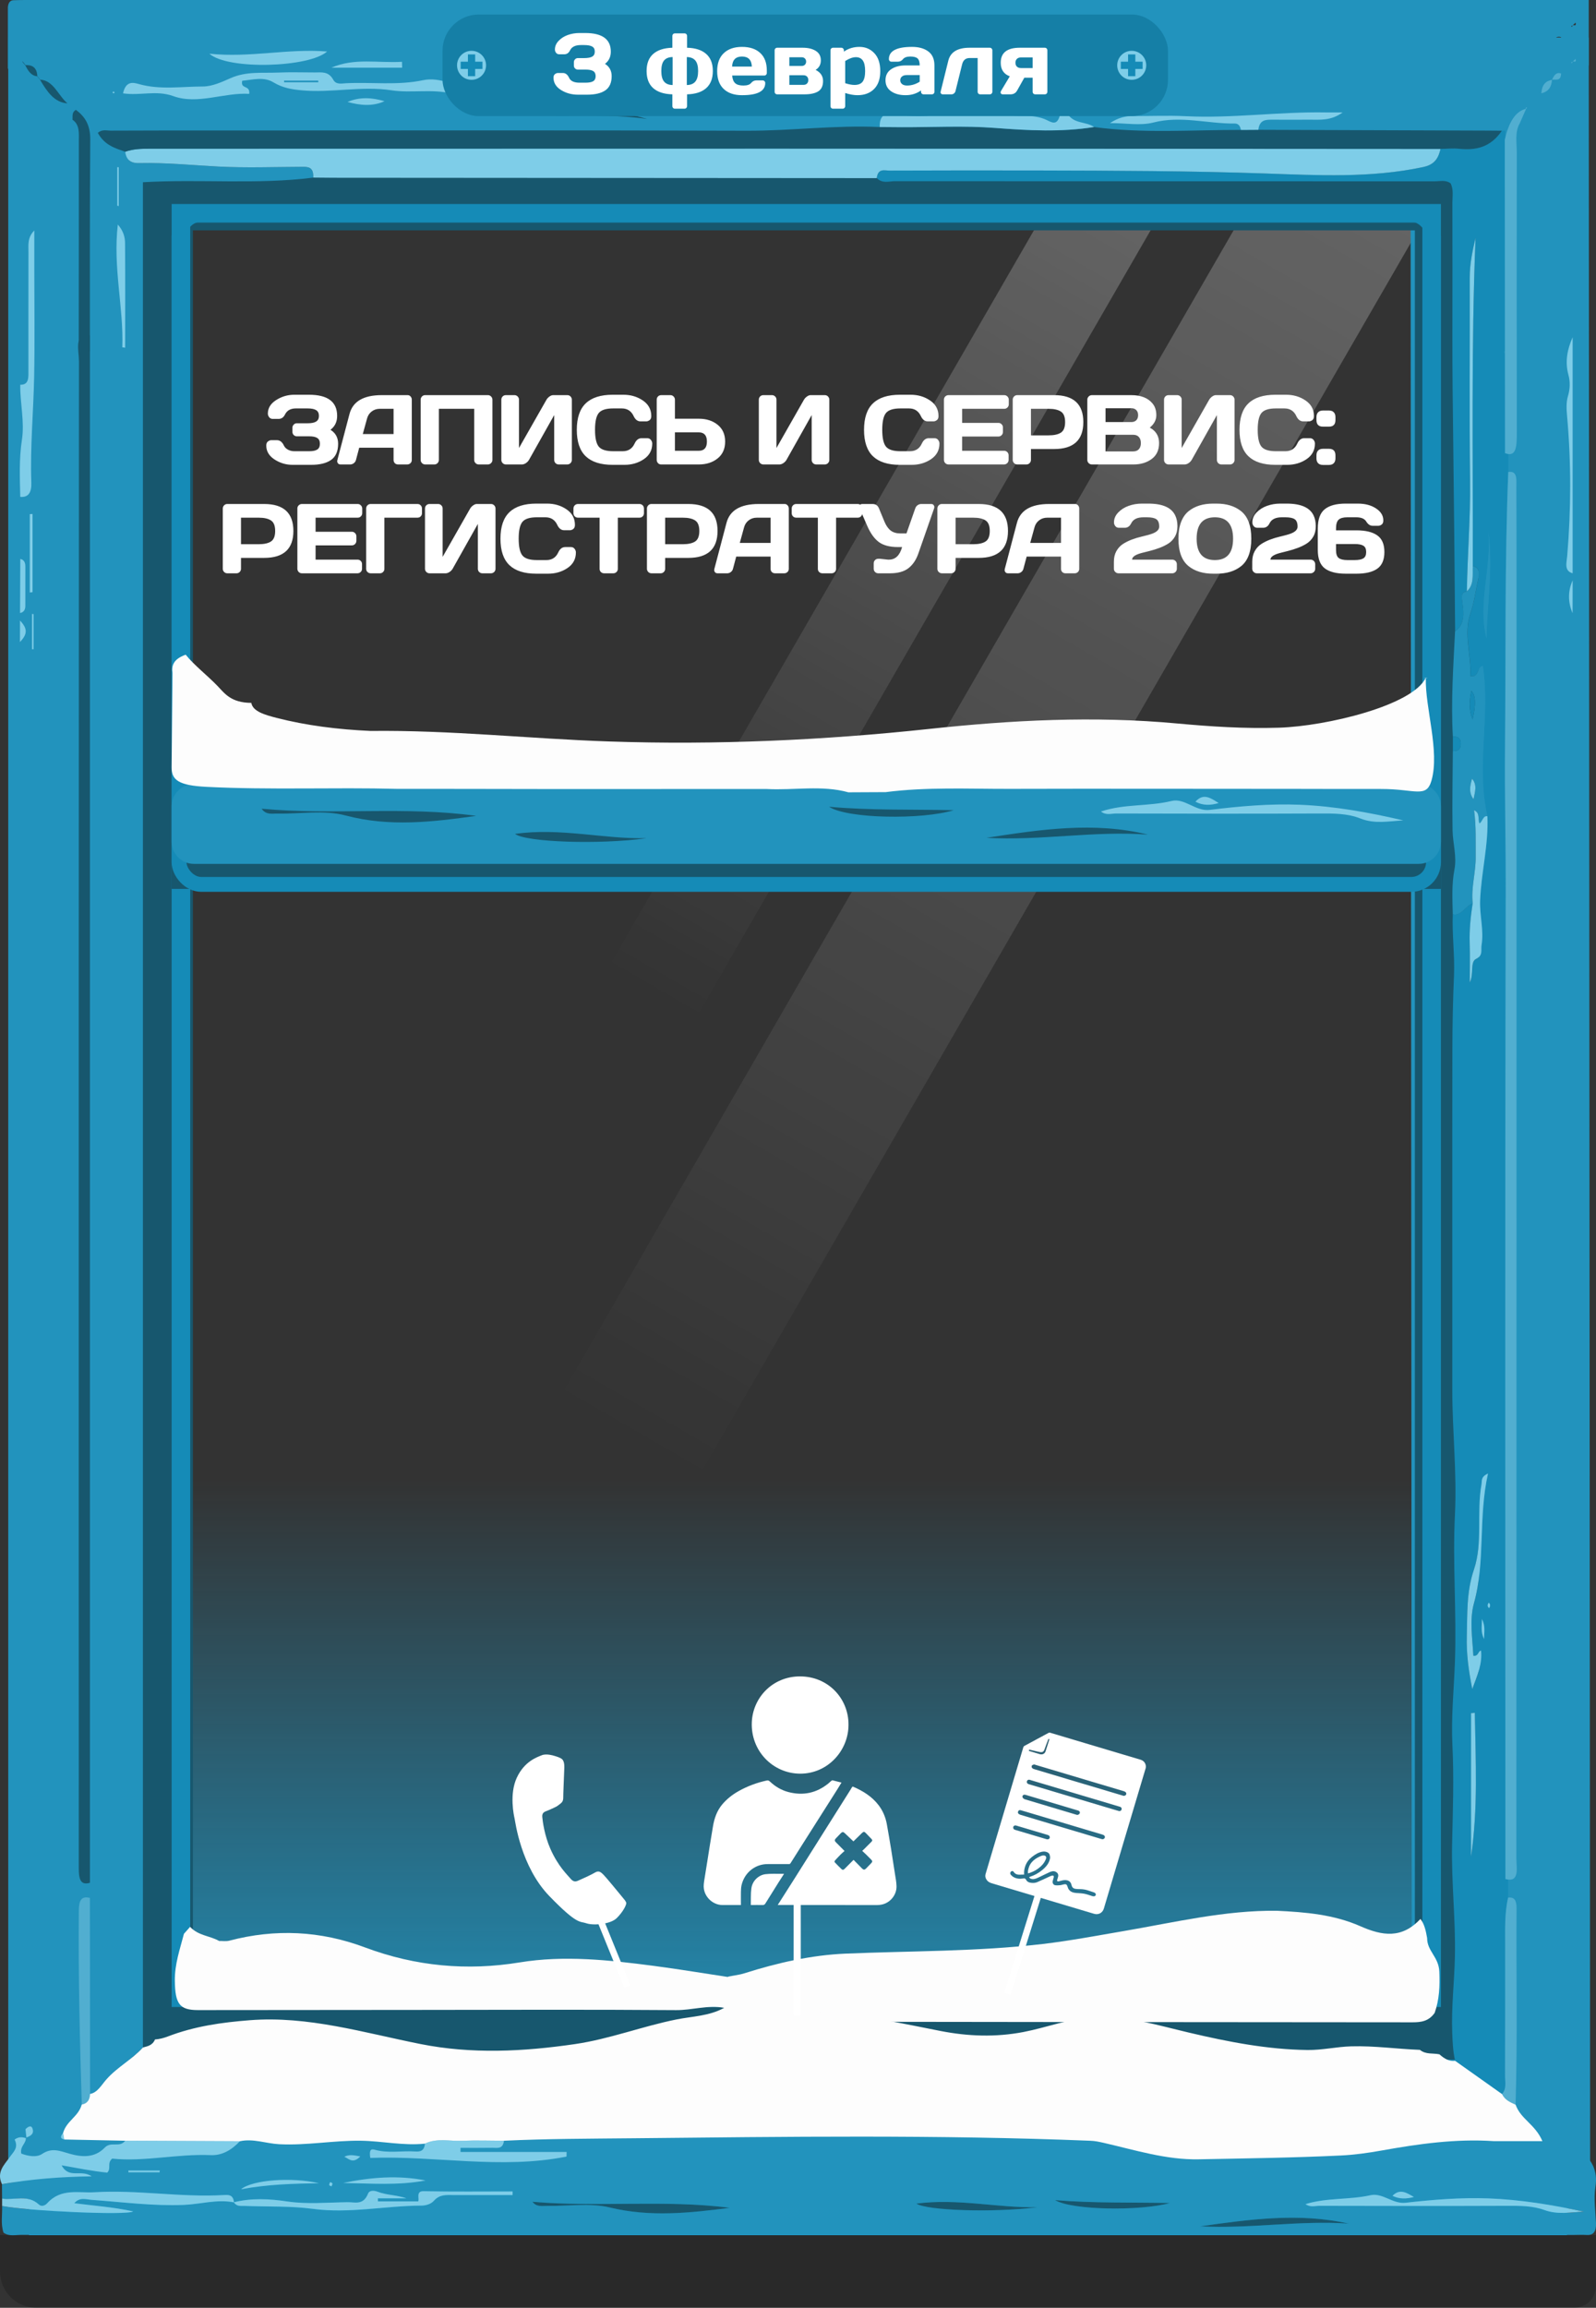
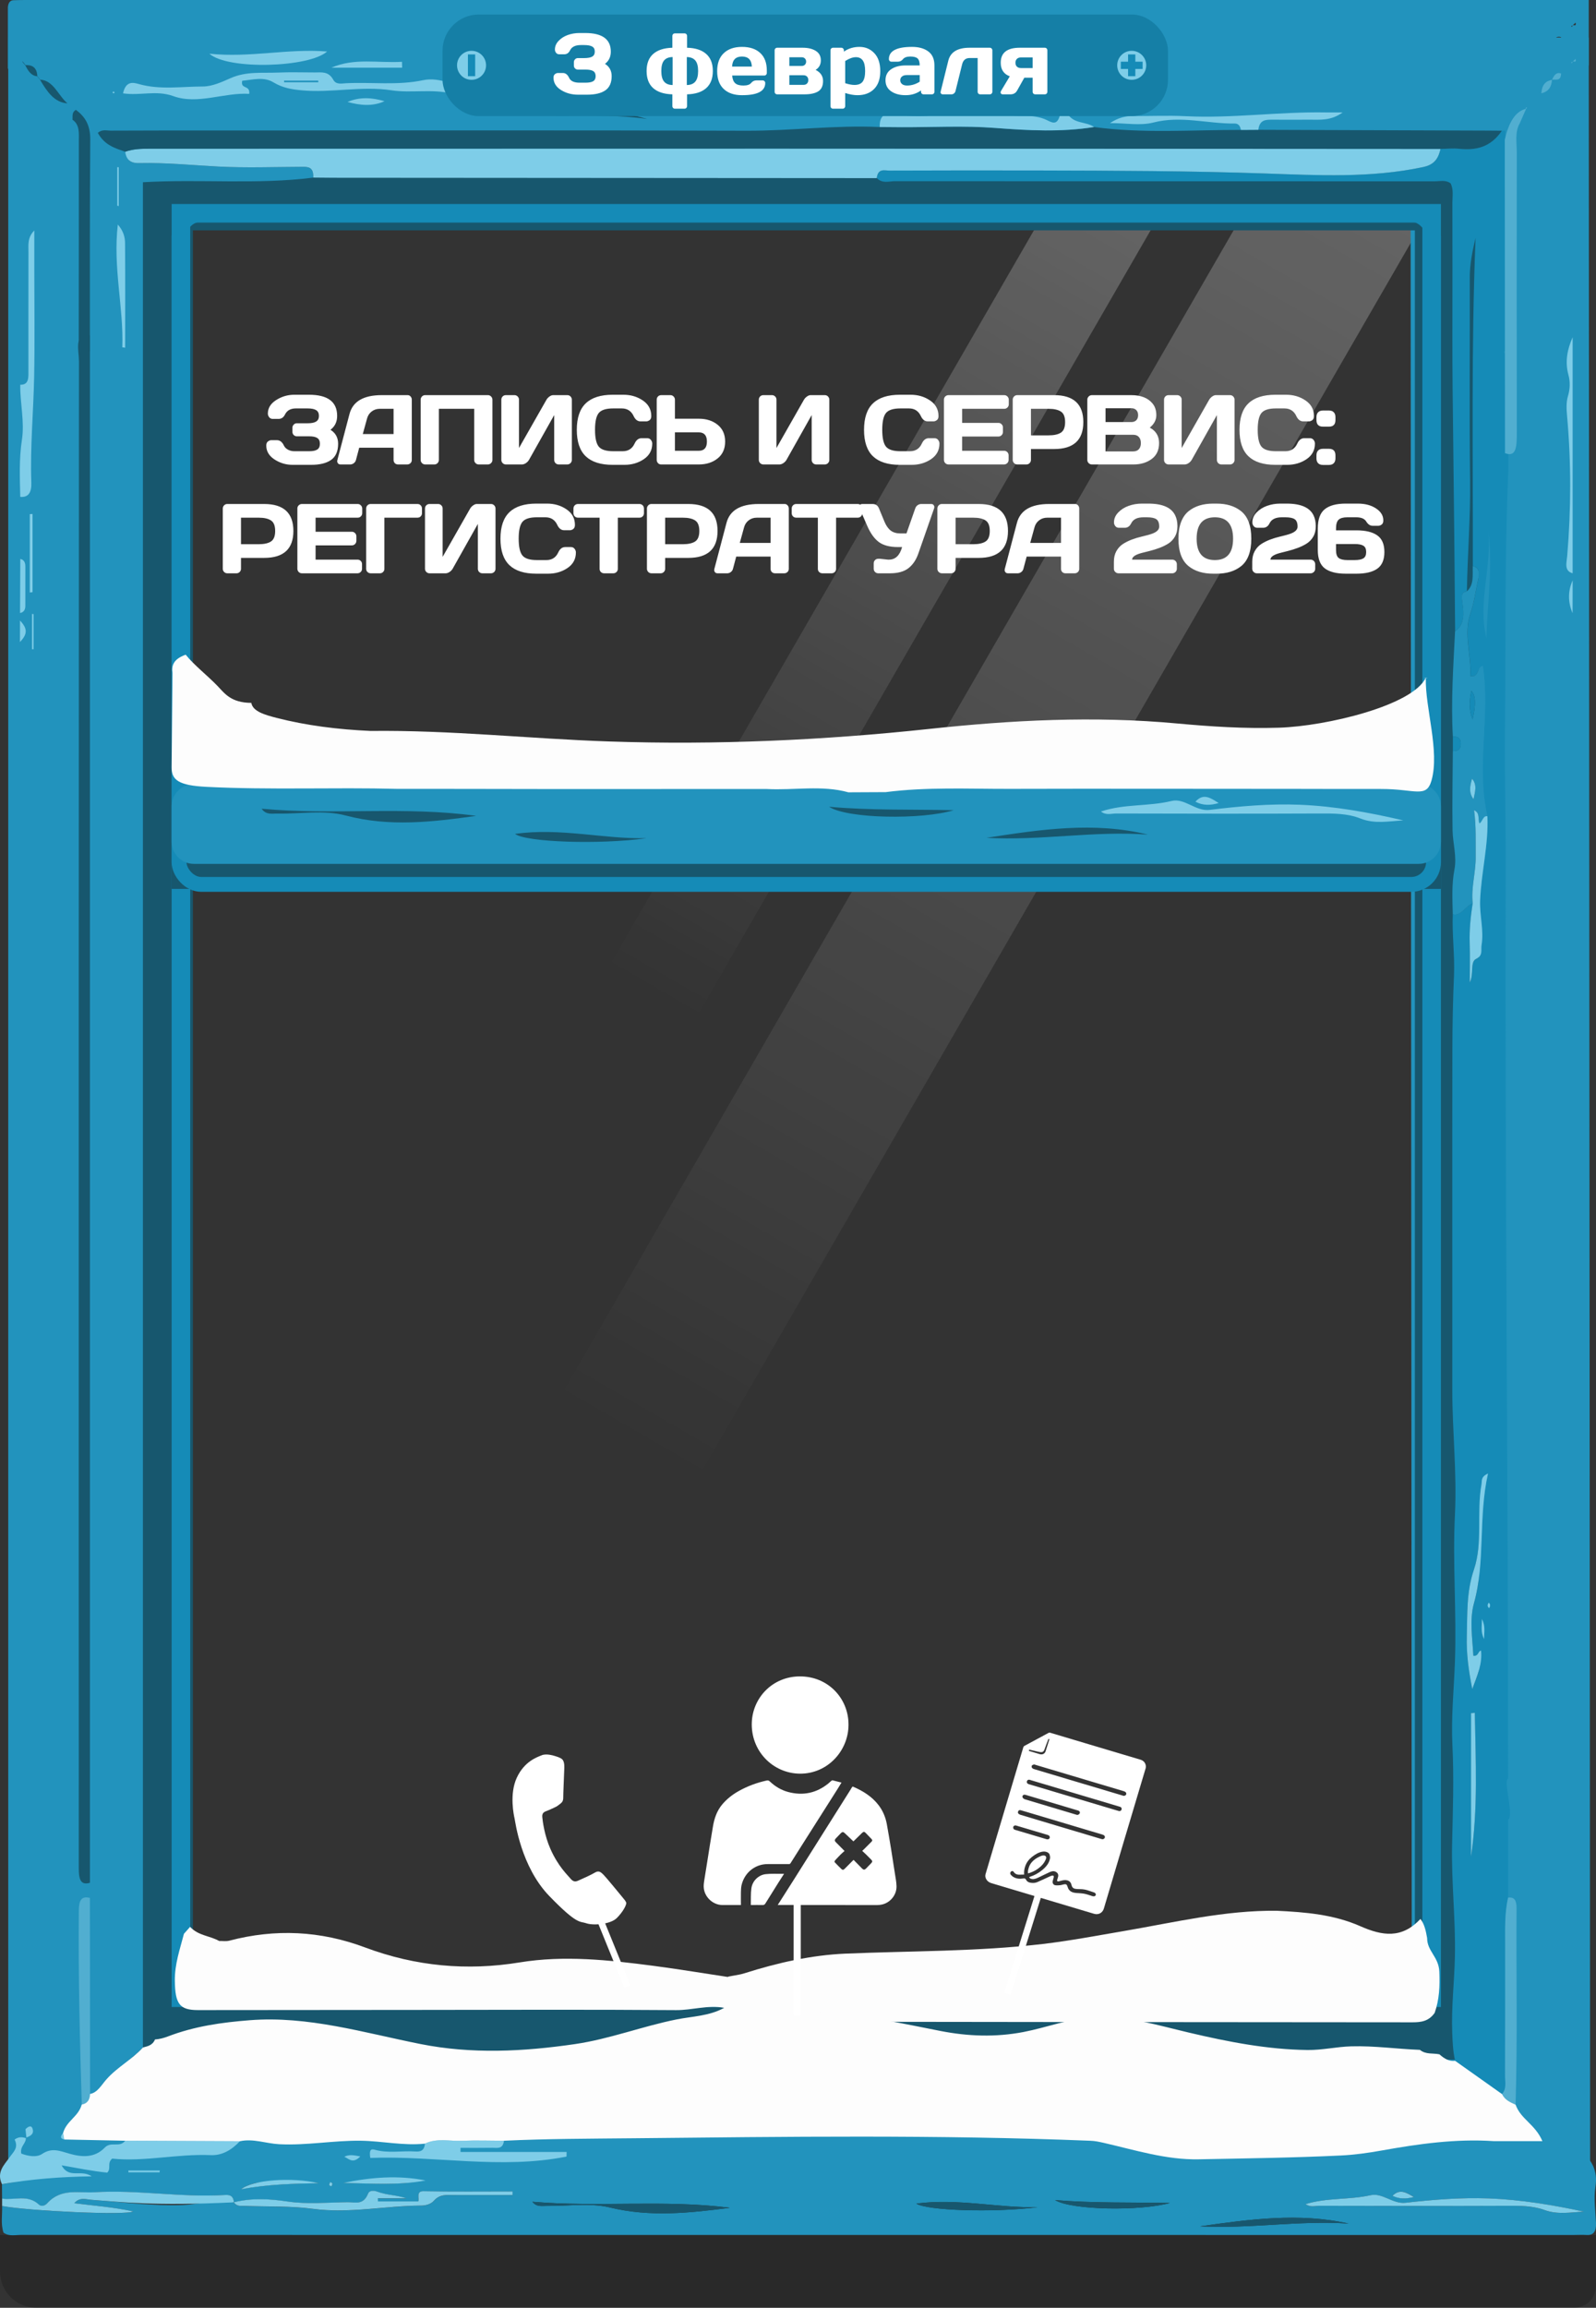
<svg xmlns="http://www.w3.org/2000/svg" width="220" height="318" viewBox="0 0 220 318" fill="none">
  <rect x="0" y="0" width="220" height="318" fill="#333333" stroke="none" />
-   <rect x="4" y="173" width="212" height="135" fill="url(#paint0_linear_84_4085)" />
  <path d="M170.467 31.006L195.885 31.006L96.063 203.902L77 192.896L170.467 31.006Z" fill="url(#paint1_linear_84_4085)" fill-opacity="0.24" />
  <path d="M142.944 31.006L159.027 31.006L95.862 140.411L83.8 133.447L142.944 31.006Z" fill="url(#paint2_linear_84_4085)" fill-opacity="0.24" />
  <path d="M206.722 17.456L206.897 288.467H13.42V17.411L206.722 17.456Z" stroke="#2293BD" stroke-width="24.572" />
  <path d="M203.849 20.852V283.814H17.782V20.852H203.849ZM26.595 273.693H195.035V31.742H26.595V273.693Z" fill="#17576E" />
  <rect x="24.938" y="29.392" width="172.409" height="245.883" stroke="#158BB7" stroke-width="2.56" />
  <path fill-rule="evenodd" clip-rule="evenodd" d="M216.798 3.476C216.787 3.48 216.777 3.486 216.768 3.494H216.772L216.77 3.499L216.769 3.5L216.772 3.499C216.776 3.495 216.78 3.492 216.784 3.488C216.789 3.484 216.793 3.48 216.798 3.476ZM213.935 6L213.94 5.999V5.994M213.935 6C213.935 5.996 213.935 5.992 213.936 5.989L213.935 6ZM213.936 5.989C213.938 5.988 213.94 5.988 213.942 5.987L213.936 5.989Z" fill="#2293BD" />
  <path fill-rule="evenodd" clip-rule="evenodd" d="M218.5 9.5C215.3 10.63 212.742 15.803 209.465 16.403C209.744 15.938 210.023 10.468 210.302 10.003C210.497 9.913 210.529 9.828 210.387 9.788C210.367 9.783 210.323 9.918 210.29 9.988C208.83 10.243 207.988 16.373 207.486 17.992C207.329 17.997 207.175 18.007 207.017 18.012C206.341 18.007 205.67 17.997 204.994 17.997C194.482 17.962 183.967 17.922 173.455 17.887C173.621 16.538 174.426 16.492 175.28 16.497C177.032 16.508 178.78 16.497 180.532 16.497C181.984 16.497 183.461 16.668 185.08 15.498C184.117 15.498 183.453 15.508 182.785 15.498C176.336 15.378 169.903 16.338 163.45 16.018C161.03 15.898 158.602 16.018 156.179 15.993C155.167 15.983 154.217 16.188 153.003 16.967C155.248 16.967 157.194 17.352 158.995 16.887C162.782 15.908 166.48 17.067 170.219 17.027C170.688 17.022 170.959 17.347 171.052 17.907C164.303 17.897 157.551 18.422 150.814 17.512C149.649 16.692 148.067 17.162 147.096 15.628C146.905 15.328 146.234 15.453 146.072 16.003C145.667 17.342 144.971 16.878 144.28 16.547C143.325 16.093 142.342 15.983 141.322 15.988C139.655 15.988 137.992 15.833 136.325 15.648C134.476 15.443 132.514 9.318 130.774 10.153C128.128 11.428 125.534 15.993 122.892 15.743C121.784 15.638 121.234 16.118 121.262 17.512C115.136 17.222 109.031 18.042 102.905 18.022C78.407 17.937 53.904 17.987 29.405 17.987H29.403C24.686 17.987 19.973 17.987 15.257 18.007C14.694 18.007 14.083 17.797 13.472 18.307C14.411 20.032 15.855 20.417 17.247 20.917C17.445 22.326 18.34 22.501 19.23 22.481C22.855 22.401 26.46 22.761 30.073 22.956C33.897 23.161 37.736 23.011 41.568 22.996C42.425 22.996 43.251 22.966 43.166 24.476C35.41 25.461 27.609 24.651 19.699 25.111V282.136C18.154 283.835 16.195 284.805 14.658 286.54C13.986 287.3 13.432 288.349 12.408 288.539C12.4 279.536 12.388 270.528 12.38 261.525C12.966 261.4 13.598 261.605 14.14 261.21C14.528 260.72 14.455 260.11 14.435 259.546C14.322 255.721 14.654 251.922 14.791 248.113C14.9 245.1 14.807 245.094 12.391 244.934L12.388 244.934V65.037C12.979 64.972 13.569 64.907 14.302 64.822V48.931C13.739 48.226 13.015 48.601 12.384 48.426C12.388 38.693 12.355 28.96 12.432 19.227C12.449 17.167 11.668 11.048 10.462 10.133C9.843 10.468 10.033 16.033 9.981 16.492L1.472 9.468H1.087V0.99C1.14 0.43 1.354 0.05 1.844 0.03C2.451 0.005 3.058 0 3.661 0H216.145H219C219 3.476 219 6.332 219 9L218.5 9.5ZM216.772 3.494H216.768C216.777 3.486 216.787 3.48 216.798 3.476C216.927 3.358 217.06 3.237 217.189 3.119C217.318 3.677 216.96 3.409 216.798 3.476L216.784 3.488L216.772 3.499L216.769 3.5C216.737 3.572 216.695 3.699 216.679 3.699C216.538 3.659 216.569 3.58 216.769 3.5L216.77 3.499L216.772 3.494ZM213.94 5.994V5.999L213.935 6C213.856 6.978 213.467 7.614 212.467 7.853C212.556 6.596 213.112 6.15 213.935 6L213.936 5.989L213.942 5.987C214.204 5.395 214.509 4.895 215.186 5.124C215.15 6.278 214.428 5.878 213.942 5.987L213.94 5.994ZM17.259 47.916L16.859 47.861H16.863C17.053 42.332 15.556 36.908 16.244 30.944C17.021 31.839 17.235 32.694 17.243 33.539C17.279 38.333 17.259 43.122 17.259 47.916ZM125.818 6.184C125.834 6.394 125.846 6.604 125.862 6.814C122.411 7.208 118.96 7.598 115.508 7.993L115.46 7.408C118.83 6.089 122.277 5.614 125.818 6.184ZM16.373 23.046V28.405C16.333 28.392 16.291 28.38 16.248 28.368L16.171 28.345V23.046H16.373Z" fill="#2293BD" />
  <path d="M205.88 295.033C205.921 295.993 206.499 296.013 207.037 295.968C210.723 295.683 214.365 296.713 218.047 296.468C219.374 297.688 220.284 299.022 219.916 301.372C219.669 302.961 219.932 304.671 219.997 306.331C220.041 307.486 219.657 308.035 218.698 307.97C218.095 307.93 217.484 307.97 216.877 307.97C145.546 307.97 74.219 307.97 2.888 307.96C2.099 307.96 1.274 308.2 0.489 307.655C0.072 306.461 0.339 305.206 0.286 303.981C3.778 304.656 17.522 305.306 18.352 304.726C15.584 304.121 12.91 303.946 10.236 303.596C11.004 302.722 11.83 303.076 12.659 303.136C16.875 303.441 21.103 303.996 25.311 303.831C27.609 303.741 29.903 303.021 32.238 303.476C32.634 304.096 33.201 303.951 33.731 303.976C36.883 304.106 40.026 303.966 43.19 304.386C48.147 305.046 53.119 303.956 58.096 303.931C58.674 303.931 59.395 303.726 59.799 303.276C60.612 302.362 61.523 302.482 62.449 302.477C65.184 302.467 67.919 302.477 70.654 302.477C70.654 302.312 70.654 302.147 70.654 301.982C66.56 301.982 62.465 302.032 58.375 301.947C57.282 301.927 57.849 303.021 57.647 303.351H52.096C52.096 303.211 52.092 303.071 52.087 302.931H56.028C54.685 302.457 53.346 302.517 52.047 302.022C51.63 301.862 50.947 301.757 50.728 302.297C50.077 303.921 48.928 303.446 47.916 303.461C45.153 303.496 42.361 303.766 39.634 303.366C37.133 302.996 34.706 302.867 32.246 303.471C32.137 302.417 31.489 302.447 30.878 302.482C24.902 302.827 18.942 301.732 12.987 302.097C10.855 302.227 8.415 301.497 6.505 303.611C6.214 303.936 5.712 304.116 5.368 303.796C3.786 302.337 1.982 303.236 0.286 302.971C0.282 302.307 0.274 301.642 0.27 300.977C4.288 300.282 8.33 299.957 12.635 299.902C11.17 298.882 9.515 300.302 8.492 298.382C10.64 298.757 12.776 299.192 14.783 299.387C15.374 298.807 14.706 298.083 15.467 297.458C19.837 297.923 24.421 296.783 29.045 296.978C30.607 297.043 31.91 296.288 33.067 295.063C34.892 294.663 36.668 295.378 38.473 295.473C42.239 295.668 45.974 294.943 49.733 294.993C52.682 295.033 55.611 295.708 58.573 295.393C58.48 296.408 57.898 296.513 57.246 296.473C55.369 296.348 53.479 296.758 51.614 296.218C51.06 296.058 50.874 296.388 51.039 297.358C60.022 297.023 69.06 298.972 78.087 297.173C78.087 296.963 78.095 296.748 78.099 296.538H63.477C63.477 296.348 63.477 296.163 63.477 295.973C64.946 295.973 66.414 295.988 67.883 295.963C68.522 295.953 69.303 296.213 69.469 294.988C75.388 294.703 81.32 294.703 87.231 294.648C108.254 294.438 129.285 294.143 150.304 294.993C150.903 295.018 151.506 295.138 152.097 295.273C156.446 296.268 160.731 297.638 165.23 297.548C171.76 297.418 178.286 297.338 184.817 297.023C186.706 296.933 188.579 296.668 190.424 296.338C195.555 295.418 200.681 294.698 205.872 295.043L205.88 295.033ZM218.301 304.751C213.956 303.826 209.607 303.101 205.196 302.937C201.365 302.792 197.545 303.101 193.746 303.536C191.974 303.736 190.574 302.127 188.915 302.497C185.962 303.156 182.923 302.807 179.953 303.721C180.589 304.196 181.256 303.951 181.883 303.956C190.493 303.976 199.107 303.986 207.717 303.956C209.469 303.951 211.225 303.931 212.904 304.541C214.7 305.191 216.493 304.851 218.297 304.761L218.301 304.751ZM73.39 303.391C73.972 304.151 74.717 303.946 75.409 303.956C78.302 304.011 81.283 303.501 84.075 304.181C89.638 305.531 95.109 304.931 100.623 304.221C91.576 303.071 82.481 304.166 73.39 303.391ZM185.917 306.401C179.059 304.861 172.242 305.816 165.424 306.776C172.262 307.141 179.071 305.931 185.917 306.401ZM145.437 303.161C147.751 304.561 157.207 304.691 161.261 303.561C155.985 303.451 150.709 303.601 145.437 303.161ZM143.021 304.141C137.539 304.261 132.037 302.892 126.315 303.641C127.691 304.601 136.952 304.911 143.021 304.141ZM47.313 300.792C51.072 300.857 54.883 301.162 58.67 300.452C54.887 299.692 51.12 300.012 47.313 300.792ZM43.963 300.827C40.285 299.982 34.88 300.327 33.229 301.662C37.044 300.952 40.504 300.892 43.963 300.827ZM194.899 302.722C193.944 302.182 192.998 301.492 191.95 302.567C192.909 303.036 193.896 303.001 194.899 302.722ZM22.001 299.327C22.009 299.242 22.022 299.162 22.03 299.077H17.704C17.704 299.162 17.704 299.242 17.704 299.327H22.001ZM49.668 297.138C48.741 296.963 48.179 296.838 47.463 297.178C48.143 297.488 48.64 298.178 49.668 297.138ZM45.699 301.262C45.747 301.127 45.852 300.962 45.82 300.862C45.788 300.767 45.618 300.737 45.509 300.677C45.46 300.812 45.355 300.977 45.383 301.077C45.416 301.172 45.586 301.202 45.695 301.262H45.699Z" fill="#2293BD" />
  <path d="M33.067 295.053C31.91 296.278 30.607 297.033 29.045 296.968C24.417 296.773 19.833 297.913 15.467 297.448C14.706 298.073 15.374 298.798 14.783 299.378C12.772 299.183 10.64 298.748 8.492 298.373C9.519 300.292 11.174 298.873 12.635 299.892C8.33 299.947 4.288 300.272 0.27 300.967C-0.515 299.303 0.594 298.303 1.27 297.338C1.848 296.513 2.589 295.963 2.014 294.819C2.657 294.364 3.115 294.504 3.568 294.614C3.584 295.393 2.738 295.733 2.928 296.753C3.863 297.108 5.028 297.318 5.805 296.803C7.185 295.883 8.269 296.403 9.608 296.778C11.198 297.228 13.023 297.413 14.439 295.933C15.313 295.019 16.487 295.998 17.263 294.984C22.531 295.009 27.799 295.028 33.071 295.053H33.067Z" fill="#7ECDE8" />
-   <path d="M32.241 303.472C29.907 303.017 27.613 303.737 25.315 303.827C21.107 303.997 16.879 303.437 12.663 303.132C11.833 303.072 11.008 302.712 10.239 303.592C12.914 303.942 15.588 304.117 18.355 304.721C17.526 305.301 3.782 304.651 0.29 303.977C0.29 303.637 0.29 303.297 0.29 302.957C1.981 303.222 3.79 302.322 5.372 303.782C5.716 304.102 6.217 303.922 6.509 303.597C8.418 301.482 10.858 302.212 12.991 302.082C18.946 301.717 24.906 302.817 30.882 302.467C31.493 302.432 32.136 302.402 32.249 303.457V303.467L32.241 303.472Z" fill="#7ECDE8" />
+   <path d="M32.241 303.472C21.107 303.997 16.879 303.437 12.663 303.132C11.833 303.072 11.008 302.712 10.239 303.592C12.914 303.942 15.588 304.117 18.355 304.721C17.526 305.301 3.782 304.651 0.29 303.977C0.29 303.637 0.29 303.297 0.29 302.957C1.981 303.222 3.79 302.322 5.372 303.782C5.716 304.102 6.217 303.922 6.509 303.597C8.418 301.482 10.858 302.212 12.991 302.082C18.946 301.717 24.906 302.817 30.882 302.467C31.493 302.432 32.136 302.402 32.249 303.457V303.467L32.241 303.472Z" fill="#7ECDE8" />
  <path d="M3.511 293.403C3.823 293.063 4.304 292.768 4.482 293.308C4.745 294.098 4.138 294.348 3.637 294.538C3.596 294.158 3.556 293.783 3.515 293.403H3.511Z" fill="#7ECDE8" />
  <path d="M2.791 77.024C2.791 74.169 2.791 71.32 2.791 68.466C3.952 68.576 4.365 67.806 4.32 66.491C4.146 61.592 4.615 56.723 4.709 51.839C4.802 46.935 4.729 42.031 4.729 37.122C4.729 35.418 4.729 33.713 4.729 31.759C3.762 32.728 3.928 33.768 3.924 34.728C3.911 40.132 3.916 45.535 3.916 50.939C3.916 51.949 4.041 53.044 2.791 53.014C2.762 46.39 2.738 39.772 2.702 33.148C2.698 32.283 2.876 31.623 3.438 30.979C4.66 29.579 5.773 28.024 6.918 26.52C7.367 25.93 7.986 25.465 7.957 24.495H7.966C8.455 24.285 8.945 24.085 9.588 23.825C9.588 24.605 9.588 25.25 9.588 25.9C9.588 61.517 9.58 97.139 9.576 132.757C9.576 133.337 9.539 133.922 9.523 134.501C8.69 134.292 8.746 133.477 8.779 132.732C9.054 126.413 8.354 120.13 8.366 113.821C8.37 111.326 8.386 108.827 8.346 106.333C8.334 105.658 8.613 104.848 8.002 104.313C7.525 104.458 7.573 104.923 7.569 105.303C7.456 114.856 7.5 124.414 8.055 133.942C8.168 135.896 8.176 137.936 8.5 140.02C9.228 138.871 8.042 137.106 9.531 136.456V148.433C6.853 145.789 5.145 142.575 2.961 139.93C2.601 139.495 2.629 138.806 2.73 138.261C3.398 134.711 2.775 131.172 2.742 127.628C2.657 117.315 2.702 107.002 2.702 96.695C2.702 93.95 2.73 91.206 2.742 88.461C3.802 87.372 3.802 86.607 2.75 85.502C2.75 85.152 2.75 84.807 2.75 84.457C3.216 84.382 3.474 84.057 3.479 83.477C3.487 81.658 3.487 79.843 3.483 78.024C3.483 77.454 3.252 77.094 2.779 77.014L2.791 77.024ZM4.102 81.638C4.227 81.628 4.357 81.613 4.482 81.603V70.825C4.357 70.83 4.227 70.835 4.102 70.845V81.638ZM4.624 84.622C4.555 84.617 4.486 84.612 4.417 84.602V89.461C4.486 89.461 4.555 89.461 4.624 89.461V84.622Z" fill="#2293BD" />
  <path d="M12.397 46.236C12.397 117.306 12.397 188.369 12.397 259.439C10.781 259.93 10.858 258.378 10.858 256.796C10.866 242.281 10.854 227.773 10.854 213.258C10.854 158.759 10.85 104.266 10.882 49.767C10.882 48.31 10.137 45.78 12.397 46.23V46.236Z" fill="#17576E" />
  <path d="M9.989 16.498C10.041 16.038 9.855 15.473 10.47 15.138C11.676 16.048 12.457 17.173 12.441 19.232C12.364 28.965 12.396 38.698 12.392 48.431C10.802 48.816 10.855 47.541 10.855 46.202C10.871 37.319 10.863 28.435 10.867 19.552C10.867 18.402 11.024 17.188 9.989 16.498Z" fill="#17576E" />
  <path d="M12.416 288.538C12.38 289.438 11.959 289.873 11.275 289.993C10.992 281.08 10.79 272.172 10.867 263.249C10.879 261.829 11.239 261.234 12.392 261.524C12.4 270.527 12.412 279.535 12.42 288.538H12.416Z" fill="#51AED0" />
  <path d="M2.791 53.014C4.041 53.05 3.916 51.95 3.916 50.94C3.916 45.536 3.912 40.132 3.924 34.728C3.924 33.769 3.762 32.729 4.729 31.759C4.729 33.719 4.729 35.418 4.729 37.123C4.729 42.027 4.802 46.936 4.709 51.84C4.616 56.724 4.146 61.598 4.32 66.492C4.369 67.801 3.952 68.576 2.791 68.466C2.734 65.842 2.617 63.232 3.022 60.608C3.41 58.084 2.754 55.554 2.791 53.014Z" fill="#7ECDE8" />
  <path d="M2.791 77.024C3.264 77.104 3.491 77.459 3.495 78.034C3.495 79.853 3.495 81.668 3.491 83.487C3.491 84.067 3.228 84.392 2.763 84.467C2.775 81.988 2.783 79.508 2.795 77.024H2.791Z" fill="#7ECDE8" />
  <path d="M9.54 168.99C8.451 167.655 8.447 165.83 9.531 164.471L9.54 168.99Z" fill="#2293BD" />
  <path d="M2.758 85.507C3.81 86.612 3.81 87.377 2.75 88.467L2.758 85.507Z" fill="#7ECDE8" />
  <path d="M9.536 185.491C9.139 185.406 8.516 185.636 8.544 184.826C8.565 184.211 9.07 184.026 9.536 183.966C9.536 184.476 9.536 184.981 9.536 185.491Z" fill="#2293BD" />
  <path d="M8.698 293.907C8.75 294.207 8.799 294.512 8.851 294.812C8.189 294.667 8.387 294.302 8.698 293.907Z" fill="#7ECDE8" />
  <path d="M207.041 288.554C204.889 287.029 202.736 285.5 200.58 283.975C200.284 282.685 200.228 281.376 200.179 280.041C200.05 276.537 200.479 273.077 200.551 269.593C200.661 264.439 200.046 259.315 200.163 254.147C200.264 249.602 200.434 245.053 200.208 240.504C200.017 236.68 200.41 232.876 200.551 229.062C200.806 222.268 200.216 215.475 200.556 208.676C200.843 202.938 200.187 197.224 200.191 191.485C200.203 175.778 200.171 160.067 200.203 144.36C200.212 141.046 200.28 137.726 200.426 134.407C200.543 131.653 200.147 128.798 200.256 125.974C201.454 126.269 202.02 124.789 203.007 124.484C202.732 126.279 202.534 128.074 202.595 129.913C202.651 131.728 202.607 133.552 202.607 135.372C203.193 134.287 202.631 132.563 203.469 132.148C204.476 131.653 204.112 130.938 204.233 130.223C204.573 128.164 203.95 126.174 204.035 124.084C204.189 120.18 205.208 116.411 205.038 112.487C203.444 105.663 205.455 98.645 204.399 91.761C203.57 91.876 203.893 93.476 202.672 93.126C202.866 90.312 201.705 87.402 202.684 84.568C203.189 83.108 203.38 81.614 203.703 80.139C203.881 79.314 204.144 78.259 203.02 77.984C203.06 62.922 202.789 47.861 203.4 32.789C202.967 34.594 202.595 36.373 202.599 38.268C202.623 47.621 202.53 56.979 202.643 66.327C202.704 71.396 202.287 76.43 202.202 81.478C201.328 81.629 201.486 82.253 201.599 83.068C201.806 84.538 201.919 86.078 200.58 86.977C200.507 78.334 200.434 69.691 200.321 61.053C200.256 56.104 200.195 51.135 200.203 46.171C200.216 40.092 200.22 34.019 200.203 27.94C200.203 27.05 200.39 26.11 199.957 25.266C199.261 24.756 198.5 24.986 197.78 24.986C172.982 24.976 148.188 24.986 123.39 24.966C122.549 24.966 121.63 25.335 120.861 24.536C121.035 23.146 121.921 23.501 122.605 23.501C129.447 23.481 136.289 23.471 143.131 23.486C153.561 23.511 163.992 23.541 174.422 23.901C181.661 24.151 188.943 24.551 196.162 23.021C197.464 22.746 198.257 22.081 198.557 20.517C199.415 20.502 200.28 20.402 201.134 20.497C203.408 20.741 205.471 20.322 207.025 18.007C207.183 18.002 207.337 17.992 207.494 17.987C207.502 28.12 207.515 38.253 207.523 48.386C206.794 48.471 208.328 49.191 207.523 49.286C207.523 51.504 207.956 49.289 207.907 51.504C207.863 53.499 207.903 58.377 207.907 60.377C207.912 62.74 207.907 61.587 207.907 65.042C207.389 76.809 207.579 88.592 207.45 100.369C207.381 106.498 207.567 112.622 207.551 118.751C207.434 160.807 207.883 203.039 207.887 245.095C207.171 245.25 208.724 250.222 207.887 250.742V256.59C207.887 258.808 207.887 256.993 207.887 261.49C207.393 263.67 207.49 265.904 207.486 268.129C207.482 274.082 207.49 280.036 207.47 285.995C207.47 286.87 207.717 287.839 207.049 288.559L207.041 288.554ZM205.111 203.057C204.092 203.507 204.302 204.087 204.221 204.532C203.521 208.421 204.428 212.61 203.173 216.3C202.129 219.369 202.275 222.403 202.194 225.513C202.133 227.807 202.409 230.017 202.947 232.751C203.711 230.727 204.339 229.257 204.156 227.452C203.707 227.527 203.804 228.267 203.096 228.157C202.975 225.788 202.55 223.183 203.177 220.939C204.784 215.18 203.748 209.141 205.115 203.057H205.111ZM203.299 236.025L202.773 236.07V255.861C203.756 249.248 203.404 242.639 203.299 236.03V236.025ZM204.901 87.947C205.002 82.998 205.844 78.074 205.123 73.1C205.718 78.069 203.639 82.953 204.901 87.947ZM204.274 223.088C204.274 224.148 204.071 224.818 204.565 225.853C204.581 224.808 204.767 224.138 204.274 223.088ZM205.257 221.598C205.423 221.334 205.484 221.094 205.204 220.839C205.043 221.104 204.974 221.344 205.257 221.598Z" fill="#158BB7" />
  <path d="M216.772 84.492C216.78 92.736 216.647 100.984 216.841 109.222C217.059 118.345 217.144 127.468 217.181 136.591C217.189 138.596 217.096 140.395 215.651 141.675C215.316 141.975 215.154 142.45 215.146 142.985C214.612 142.985 214.357 143.34 214.336 143.98L214.332 143.99C214.199 144.155 214.069 144.315 213.936 144.48L213.928 144.49C212.969 144.545 212.633 145.519 212.135 146.294C211.69 146.984 211.29 147.784 210.286 148.164C210.286 147.174 210.286 146.299 210.286 145.424C210.282 120.035 210.428 94.64 210.197 69.251C210.108 59.443 209.874 49.635 209.959 39.827C209.991 36.193 210.416 32.569 209.942 28.919C209.728 27.275 209.975 25.61 210.436 23.865C211.1 24.015 211.549 24.53 211.982 25.155C212.548 25.98 213.094 26.86 213.778 27.51C216.149 29.764 216.934 32.564 216.926 36.333C216.918 39.712 217.108 43.096 216.78 46.476C216.056 48.115 215.696 49.81 216.202 51.669C216.465 52.639 216.416 53.624 216.133 54.594C215.87 55.479 215.927 56.393 216.011 57.303C216.59 63.732 216.57 70.16 216.032 76.599C215.959 77.494 215.554 78.679 216.788 79.004C216.788 79.329 216.788 79.648 216.788 79.973C216.113 81.478 216.129 82.988 216.776 84.497L216.772 84.492Z" fill="#2293BD" />
-   <path d="M207.511 258.932C207.507 213.6 207.444 168.263 207.559 122.931C207.575 116.325 207.393 109.73 207.46 103.118C207.586 90.423 207.4 77.728 207.907 65.039C209.217 64.829 209.019 66.133 209.023 67.162C209.043 71.289 209.043 75.411 209.043 79.539C209.043 138.379 209.043 197.22 209.023 256.06C209.023 257.418 209.518 259.45 207.511 258.927V258.932Z" fill="#51AED0" />
  <path d="M207.455 62.449C207.446 48.051 207.434 33.654 207.425 19.257C207.949 16.962 208.827 15.35 210.351 14.988L210.363 15.009C210.072 15.67 209.781 16.337 209.489 16.998C208.789 18.184 209.084 19.69 209.08 21.047C209.059 33.824 209.059 46.609 209.084 59.387C209.084 61.355 209.105 63.088 207.455 62.441V62.449Z" fill="#51AED0" />
  <path d="M207.042 288.554C207.709 287.834 207.458 286.859 207.462 285.99C207.483 280.036 207.474 274.082 207.478 268.123C207.478 265.899 207.385 263.664 207.879 261.485C208.761 261.365 209.056 261.89 209.048 262.94C208.98 271.968 209.19 280.996 208.915 290.019C208.211 289.684 207.474 289.419 207.042 288.554Z" fill="#51AED0" />
  <path d="M216.788 78.998C215.554 78.673 215.959 77.489 216.032 76.594C216.57 70.16 216.59 63.732 216.011 57.298C215.93 56.393 215.874 55.473 216.133 54.589C216.42 53.619 216.464 52.634 216.201 51.664C215.696 49.805 216.056 48.11 216.78 46.47C216.78 57.313 216.78 68.151 216.78 78.993L216.788 78.998Z" fill="#7ECDE8" />
  <path d="M216.771 84.493C216.125 82.984 216.109 81.474 216.783 79.969C216.779 81.479 216.775 82.984 216.771 84.493Z" fill="#7ECDE8" />
  <path d="M120.853 24.546C95.902 24.531 70.95 24.516 46.002 24.496C45.059 24.496 44.117 24.481 43.174 24.471C43.255 22.961 42.43 22.986 41.576 22.991C37.744 23.006 33.905 23.151 30.081 22.951C26.468 22.761 22.859 22.396 19.238 22.476C18.348 22.496 17.454 22.326 17.255 20.912C18.368 20.522 19.505 20.492 20.654 20.492C49.429 20.492 78.204 20.472 106.976 20.477C137.503 20.477 168.03 20.507 198.553 20.522C198.253 22.086 197.46 22.751 196.158 23.026C188.939 24.556 181.661 24.156 174.418 23.906C163.988 23.546 153.557 23.516 143.127 23.491C136.285 23.476 129.443 23.481 122.601 23.506C121.917 23.506 121.027 23.156 120.857 24.541L120.853 24.546Z" fill="#7ECDE8" />
  <path d="M198.553 20.522C168.026 20.507 137.499 20.482 106.976 20.477C78.2 20.477 49.425 20.492 20.654 20.492C19.505 20.492 18.368 20.517 17.255 20.912C15.864 20.412 14.419 20.027 13.48 18.302C14.095 17.788 14.702 18.003 15.265 18.003C19.982 17.977 24.696 17.983 29.414 17.983C53.912 17.983 78.415 17.933 102.913 18.017C109.039 18.038 115.14 17.218 121.27 17.508C122.282 17.518 123.289 17.528 124.301 17.533C128.589 17.543 132.886 17.303 137.159 17.633C141.727 17.983 146.27 18.238 150.822 17.508C157.559 18.417 164.312 17.893 171.06 17.903C171.861 17.903 172.662 17.893 173.464 17.888C183.975 17.923 194.491 17.962 205.002 17.997C205.678 17.997 206.35 18.008 207.025 18.012C205.472 20.327 203.408 20.742 201.134 20.502C200.281 20.412 199.415 20.512 198.557 20.522H198.553Z" fill="#17576E" />
  <path d="M65.164 12.438C64.27 13.273 63.267 13.158 62.413 12.933C59.601 12.198 56.752 12.868 53.965 12.443C49.809 11.808 45.682 12.838 41.556 12.443C40.261 12.323 38.958 12.118 37.704 11.354C36.352 10.529 34.823 10.999 33.387 11.129C33.12 12.368 34.499 11.639 34.358 12.933C30.866 12.723 27.237 14.458 23.903 13.248C21.52 12.388 19.335 13.223 16.96 12.863C17.344 11.114 18.364 11.364 19.108 11.573C22.05 12.413 25.016 11.918 27.965 11.918C29.248 11.918 30.611 11.289 31.78 10.769C33.99 9.794 36.162 10.099 38.355 9.999C40.038 9.924 41.726 9.984 43.413 9.984C44.339 9.984 45.282 9.794 45.946 10.999C46.326 11.684 47.054 11.504 47.649 11.473C51.205 11.289 54.766 11.803 58.326 11.049C60.661 10.554 62.886 11.898 65.172 12.428L65.164 12.438ZM39.16 11.129V11.319H43.862C43.862 11.254 43.858 11.189 43.854 11.129H39.16Z" fill="#7ECDE8" />
  <path d="M150.814 17.502C146.262 18.226 141.722 17.977 137.15 17.627C132.878 17.297 128.581 17.541 124.292 17.526C123.281 17.526 122.273 17.512 121.262 17.502C121.233 16.107 121.784 15.627 122.892 15.732C125.53 15.982 128.128 16.412 130.774 15.142C132.514 14.307 134.472 15.427 136.325 15.637C137.992 15.822 139.651 15.982 141.322 15.977C142.341 15.977 143.325 16.087 144.28 16.537C144.971 16.867 145.671 17.332 146.072 15.992C146.238 15.447 146.905 15.317 147.096 15.617C148.067 17.152 149.645 16.682 150.814 17.502Z" fill="#7ECDE8" />
  <path d="M173.455 17.887C172.654 17.887 171.853 17.897 171.052 17.902C170.959 17.342 170.683 17.017 170.218 17.022C166.48 17.067 162.782 15.902 158.995 16.882C157.194 17.347 155.248 16.962 153.002 16.962C154.216 16.182 155.167 15.982 156.179 15.987C158.602 16.007 161.03 15.892 163.449 16.012C169.907 16.332 176.336 15.372 182.785 15.492C183.453 15.502 184.116 15.492 185.079 15.492C183.461 16.662 181.984 16.487 180.531 16.492C178.78 16.497 177.032 16.502 175.28 16.492C174.43 16.492 173.621 16.532 173.455 17.882V17.887Z" fill="#7ECDE8" />
  <path d="M89.205 16.392C81.538 15.287 73.77 16.767 66.115 14.962C69.966 13.867 73.818 15.352 77.678 15.022C81.554 14.692 85.398 15.277 89.205 16.387V16.392Z" fill="#17576E" />
  <path d="M28.863 7.4C34.495 7.989 39.666 6.655 45.088 7.095C42.656 9.309 31.396 9.669 28.863 7.4Z" fill="#7ECDE8" />
  <path d="M16.859 47.855C17.049 42.327 15.552 36.903 16.24 30.939C17.02 31.834 17.235 32.688 17.239 33.533C17.275 38.327 17.255 43.116 17.255 47.91L16.855 47.855H16.859Z" fill="#7ECDE8" />
  <path d="M125.858 11.809C122.407 12.204 118.956 12.594 115.505 12.989C115.488 12.794 115.472 12.599 115.456 12.404C118.83 11.08 122.278 10.61 125.814 11.18C125.83 11.389 125.842 11.6 125.858 11.809Z" fill="#7ECDE8" />
  <path d="M55.429 9.329H45.674C48.883 7.929 52.164 8.719 55.413 8.514C55.421 8.784 55.425 9.054 55.433 9.329H55.429Z" fill="#7ECDE8" />
  <path d="M52.998 13.948C51.314 14.708 49.611 14.513 47.908 14.048C49.595 13.323 51.294 13.438 52.998 13.948Z" fill="#7ECDE8" />
  <path d="M5.542 10.983C7.367 11.058 8.03 13.183 9.297 14.238C7.492 14.133 6.481 12.618 5.526 11.004L5.542 10.983Z" fill="#17576E" />
  <path d="M16.167 28.339V23.04C16.236 23.04 16.305 23.04 16.369 23.04V28.399C16.3 28.379 16.232 28.359 16.167 28.339Z" fill="#7ECDE8" />
  <path d="M213.935 10.993C213.859 11.978 213.47 12.618 212.467 12.858C212.556 11.598 213.114 11.153 213.94 11.003H213.935V10.993Z" fill="#51AED0" />
  <path d="M5.121 10.508C4.316 10.443 3.871 9.783 3.495 9.008L3.527 8.968C4.385 8.948 5.069 9.218 5.145 10.478L5.121 10.508Z" fill="#17576E" />
  <path d="M213.94 10.998C214.203 10.403 214.506 9.898 215.186 10.128C215.149 11.283 214.421 10.873 213.936 10.993H213.94V10.998Z" fill="#51AED0" />
  <path d="M15.798 12.763C15.746 12.798 15.693 12.863 15.645 12.858C15.596 12.853 15.556 12.778 15.511 12.728C15.62 12.578 15.717 12.593 15.798 12.763Z" fill="#7ECDE8" />
  <path d="M216.772 8.499C216.909 8.374 217.051 8.244 217.188 8.119C217.322 8.718 216.909 8.374 216.768 8.494L216.772 8.499Z" fill="#51AED0" />
  <path d="M3.126 8.474C3.26 8.639 3.393 8.804 3.522 8.974L3.49 9.014C3.357 8.849 3.219 8.689 3.086 8.524L3.122 8.474H3.126Z" fill="#17576E" />
  <path d="M210.29 14.988C210.322 14.918 210.367 14.783 210.387 14.788C210.529 14.828 210.501 14.908 210.302 15.003L210.29 14.988Z" fill="#51AED0" />
  <path d="M216.768 8.494C216.736 8.564 216.695 8.704 216.675 8.699C216.533 8.659 216.57 8.579 216.768 8.499V8.494Z" fill="#51AED0" />
  <path d="M5.141 10.483C5.275 10.649 5.408 10.818 5.537 10.983L5.521 11.003C5.388 10.838 5.251 10.674 5.117 10.508L5.141 10.479V10.483Z" fill="#17576E" />
  <path d="M58.569 295.383C60.244 294.578 61.988 295.068 63.696 294.993C65.618 294.908 67.547 294.978 69.473 294.983C69.307 296.203 68.527 295.948 67.887 295.958C66.419 295.983 64.95 295.968 63.481 295.968C63.481 296.158 63.481 296.343 63.481 296.532H78.103C78.103 296.742 78.095 296.957 78.091 297.167C69.065 298.967 60.026 297.017 51.044 297.352C50.878 296.383 51.064 296.053 51.618 296.213C53.483 296.752 55.373 296.343 57.25 296.467C57.902 296.512 58.484 296.403 58.577 295.388L58.569 295.383Z" fill="#7ECDE8" />
  <path d="M32.246 303.46C34.706 302.851 37.129 302.981 39.634 303.356C42.357 303.76 45.153 303.486 47.916 303.451C48.928 303.436 50.077 303.91 50.728 302.286C50.943 301.746 51.626 301.851 52.047 302.011C53.346 302.501 54.685 302.446 56.028 302.921H52.087C52.087 303.061 52.092 303.201 52.096 303.341H57.647C57.849 303.011 57.283 301.916 58.375 301.936C62.465 302.021 66.56 301.971 70.655 301.971C70.655 302.136 70.655 302.301 70.655 302.466C67.919 302.466 65.184 302.466 62.449 302.466C61.519 302.466 60.612 302.346 59.799 303.266C59.399 303.72 58.674 303.92 58.096 303.92C53.119 303.945 48.147 305.035 43.19 304.375C40.026 303.955 36.883 304.09 33.731 303.965C33.201 303.945 32.634 304.085 32.238 303.465V303.455L32.246 303.46Z" fill="#7ECDE8" />
  <path d="M218.302 304.756C216.497 304.846 214.705 305.19 212.908 304.536C211.229 303.926 209.473 303.946 207.721 303.951C199.111 303.986 190.497 303.971 181.887 303.951C181.26 303.951 180.593 304.191 179.958 303.716C182.927 302.806 185.962 303.151 188.919 302.491C190.578 302.121 191.974 303.731 193.75 303.531C197.55 303.101 201.369 302.791 205.201 302.931C209.611 303.096 213.96 303.821 218.306 304.746L218.302 304.756Z" fill="#7ECDE8" />
  <path d="M73.39 303.396C82.481 304.171 91.576 303.076 100.623 304.226C95.109 304.936 89.638 305.536 84.075 304.186C81.283 303.506 78.302 304.016 75.409 303.961C74.717 303.946 73.972 304.151 73.39 303.396Z" fill="#17576E" />
  <path d="M185.913 306.405C179.067 305.935 172.254 307.145 165.42 306.78C172.237 305.815 179.055 304.866 185.913 306.405Z" fill="#17576E" />
  <path d="M145.433 303.166C150.705 303.606 155.985 303.456 161.257 303.566C157.198 304.696 147.747 304.566 145.433 303.166Z" fill="#17576E" />
  <path d="M143.021 304.146C136.956 304.921 127.691 304.606 126.315 303.646C132.032 302.892 137.539 304.261 143.021 304.146Z" fill="#17576E" />
  <path d="M194.895 302.731C193.896 303.011 192.905 303.046 191.946 302.576C192.994 301.501 193.94 302.196 194.895 302.731Z" fill="#7ECDE8" />
  <path d="M47.309 300.802C51.116 300.017 54.883 299.702 58.666 300.462C54.879 301.172 51.068 300.867 47.309 300.802Z" fill="#7ECDE8" />
  <path d="M43.959 300.836C40.499 300.901 37.04 300.966 33.225 301.671C34.879 300.336 40.281 299.991 43.959 300.836Z" fill="#7ECDE8" />
  <path d="M21.997 299.336H17.7C17.7 299.251 17.7 299.171 17.7 299.086H22.025C22.017 299.171 22.005 299.251 21.997 299.336Z" fill="#7ECDE8" />
  <path d="M49.664 297.147C48.636 298.192 48.139 297.497 47.459 297.187C48.175 296.847 48.737 296.972 49.664 297.147Z" fill="#7ECDE8" />
  <path d="M45.694 301.271C45.585 301.211 45.415 301.186 45.383 301.086C45.35 300.991 45.46 300.821 45.508 300.686C45.617 300.746 45.787 300.771 45.819 300.871C45.852 300.966 45.742 301.136 45.694 301.271Z" fill="#7ECDE8" />
  <path d="M4.106 81.639V70.846C4.231 70.841 4.36 70.836 4.486 70.826V81.604C4.36 81.614 4.231 81.629 4.106 81.639Z" fill="#7ECDE8" />
  <path d="M4.624 84.622V89.461C4.555 89.461 4.486 89.461 4.417 89.461V84.602C4.486 84.607 4.555 84.612 4.624 84.622Z" fill="#7ECDE8" />
  <path d="M200.268 101.479C199.989 96.635 200.337 91.816 200.572 86.987C201.911 86.087 201.794 84.547 201.591 83.078C201.478 82.263 201.32 81.638 202.194 81.488C203.214 80.588 202.967 79.234 203.011 77.989C204.14 78.264 203.877 79.319 203.695 80.143C203.375 81.618 203.181 83.113 202.676 84.573C201.696 87.407 202.858 90.311 202.663 93.131C203.885 93.476 203.566 91.876 204.391 91.766C205.447 98.65 203.436 105.668 205.03 112.491C204.427 112.352 204.355 113.246 203.934 113.471C203.671 112.866 204.063 112.027 203.193 111.662C203.493 113.891 203.396 116.001 203.416 118.11C203.436 120.255 202.756 122.329 203.007 124.494C202.02 124.799 201.454 126.279 200.256 125.984C200.211 123.924 200.09 121.879 200.487 119.82C200.835 118.025 200.264 116.221 200.228 114.416C200.159 110.782 200.244 107.138 200.264 103.498C200.814 103.468 201.352 103.428 201.352 102.489C201.352 101.554 200.814 101.509 200.264 101.479H200.268ZM202.983 99.144C203.474 97.105 203.419 95.788 202.817 95.195C202.514 96.585 202.473 97.87 202.983 99.144ZM203.121 110.132C203.299 109.172 203.679 108.177 202.91 107.298C202.647 108.257 202.408 109.207 203.121 110.132Z" fill="#2293BD" />
  <path d="M203.007 124.484C202.756 122.319 203.436 120.244 203.416 118.1C203.396 115.99 203.493 113.881 203.193 111.651C204.063 112.016 203.675 112.856 203.934 113.461C204.355 113.241 204.427 112.341 205.03 112.481C205.204 116.405 204.181 120.174 204.027 124.079C203.946 126.173 204.565 128.163 204.225 130.217C204.108 130.932 204.468 131.647 203.46 132.142C202.623 132.552 203.185 134.276 202.599 135.366C202.599 133.547 202.643 131.727 202.587 129.907C202.53 128.068 202.724 126.268 202.999 124.478L203.007 124.484Z" fill="#7ECDE8" />
-   <path d="M203.016 77.984C202.967 79.228 203.218 80.583 202.198 81.483C202.283 76.429 202.7 71.4 202.639 66.331C202.526 56.978 202.619 47.625 202.595 38.272C202.591 36.378 202.963 34.598 203.396 32.793C202.789 47.865 203.06 62.927 203.016 77.989V77.984Z" fill="#7ECDE8" />
  <path d="M205.112 203.053C203.748 209.136 204.78 215.175 203.174 220.934C202.546 223.178 202.971 225.783 203.093 228.152C203.801 228.262 203.708 227.527 204.153 227.447C204.335 229.247 203.704 230.722 202.943 232.746C202.405 230.012 202.13 227.807 202.19 225.508C202.275 222.398 202.126 219.364 203.17 216.295C204.424 212.606 203.518 208.416 204.217 204.527C204.298 204.082 204.084 203.503 205.108 203.053H205.112Z" fill="#7ECDE8" />
  <path d="M203.298 236.025C203.404 242.634 203.756 249.247 202.772 255.856V236.065L203.298 236.02V236.025Z" fill="#7ECDE8" />
-   <path d="M204.905 87.948C203.643 82.954 205.723 78.075 205.128 73.101C205.848 78.075 205.01 82.999 204.905 87.948Z" fill="#2293BD" />
  <path d="M204.278 223.088C204.771 224.138 204.585 224.803 204.569 225.853C204.076 224.818 204.278 224.153 204.278 223.088Z" fill="#7ECDE8" />
  <path d="M205.265 221.598C204.982 221.343 205.051 221.103 205.212 220.839C205.487 221.093 205.43 221.333 205.265 221.598Z" fill="#7ECDE8" />
  <path d="M200.268 101.479C200.818 101.509 201.356 101.549 201.356 102.488C201.356 103.423 200.818 103.468 200.268 103.498C200.268 102.823 200.268 102.153 200.268 101.479Z" fill="#158BB7" />
  <path d="M39.16 11.129H43.853C43.853 11.194 43.858 11.259 43.862 11.319H39.168V11.129H39.16Z" fill="#2293BD" />
  <path d="M202.983 99.144C202.473 97.869 202.514 96.579 202.817 95.195C203.419 95.788 203.474 97.104 202.983 99.144Z" fill="#158BB7" />
  <path d="M203.121 110.132C202.409 109.208 202.647 108.258 202.91 107.298C203.679 108.178 203.299 109.168 203.121 110.132Z" fill="#7ECDE8" />
  <rect x="198.626" y="118.858" width="3.63" height="174.968" transform="rotate(90 198.626 118.858)" fill="#17576E" />
  <rect x="24.681" y="29.539" width="172.921" height="92.328" rx="3.071" stroke="#158BB7" stroke-width="2.048" />
  <path d="M196.723 267.051C196.713 268.864 198.32 269.63 198.403 271.68C198.486 273.729 198.403 275.536 197.762 277.362C196.951 278.531 195.871 278.665 194.718 278.665C164.693 278.639 134.673 278.627 104.648 278.576C103.206 278.576 101.759 278.18 100.317 277.975C100.069 276.105 100.012 274.234 100.364 272.369C101.123 272.216 101.899 272.139 102.638 271.903C107.201 270.454 111.878 269.4 116.524 269.202C125.593 268.819 134.668 268.928 143.727 267.874C147.474 267.434 151.179 266.725 154.895 266.093C161.913 264.893 168.884 263.207 176.016 263.296C179.917 263.481 183.845 263.801 187.53 265.429C190.527 266.751 193.235 267.185 195.798 264.42C196.372 265.161 196.553 266.106 196.723 267.057V267.051Z" fill="#FDFDFD" />
  <path d="M33.067 295.053C27.799 295.028 22.531 295.008 17.259 294.983C14.455 294.928 11.655 294.873 8.851 294.813C8.799 294.513 8.75 294.208 8.698 293.909C9.175 292.224 10.802 291.689 11.271 289.994C11.955 289.874 12.376 289.44 12.412 288.54C13.436 288.355 13.99 287.3 14.662 286.54C16.199 284.801 18.157 283.836 19.703 282.136C20.342 281.961 21.014 281.861 21.366 281.031C21.973 280.986 22.551 280.841 23.138 280.616C26.812 279.202 30.587 278.677 34.426 278.377C42.454 277.747 50.169 280.107 57.974 281.661C65.071 283.071 72.163 282.701 79.26 281.666C84.002 280.976 88.566 279.207 93.271 278.267C95.448 277.832 97.742 277.817 99.826 276.672C97.588 276.247 95.416 277.002 93.195 276.987C81.404 276.897 69.614 276.947 57.82 276.957C47.645 276.962 37.473 276.982 27.297 276.982C24.744 276.982 24.141 276.127 24.101 272.948C24.073 270.634 24.805 268.589 25.355 266.469C25.638 266.149 25.922 265.83 26.205 265.51C27.35 266.749 28.904 266.719 30.21 267.459C30.68 267.449 31.169 267.534 31.622 267.414C37.922 265.755 44.153 266.035 50.319 268.349C57.298 270.963 64.407 271.593 71.617 270.414C77.795 269.399 83.937 270.084 90.079 270.883C93.672 271.353 97.253 271.958 100.841 272.498C100.89 273.453 101.007 274.408 100.975 275.353C100.935 276.622 101.546 276.557 102.233 276.452C104.56 276.517 106.894 276.352 109.213 276.767L110.669 276.857C110.965 276.887 111.26 276.917 111.555 276.947C112.551 277.112 113.542 277.362 114.541 277.427C119.631 277.782 124.64 278.877 129.661 279.862C133.464 280.606 137.252 280.736 141.079 280.002C144.32 279.377 147.472 278.127 150.773 277.957C155.252 277.732 159.561 279.062 163.903 280.087C169.304 281.361 174.718 282.416 180.244 282.481C182.271 282.506 184.25 282.031 186.269 281.976C189.437 281.886 192.573 282.341 195.724 282.461C196.55 283.131 197.513 282.886 198.415 283.076C199.062 283.646 199.746 284.086 200.584 283.976C202.736 285.5 204.889 287.03 207.045 288.555C207.474 289.42 208.214 289.684 208.918 290.019C209.647 292.049 211.601 292.684 212.612 295.038H205.884C200.693 294.693 195.567 295.413 190.436 296.333C188.591 296.663 186.718 296.928 184.828 297.018C178.302 297.333 171.772 297.413 165.242 297.543C160.739 297.633 156.458 296.263 152.108 295.268C151.518 295.133 150.915 295.008 150.316 294.988C129.293 294.139 108.266 294.433 87.243 294.643C81.328 294.703 75.4 294.703 69.481 294.983C67.555 294.983 65.629 294.908 63.703 294.993C61.992 295.073 60.252 294.578 58.577 295.383C55.619 295.698 52.686 295.023 49.736 294.983C45.978 294.933 42.247 295.658 38.476 295.463C36.672 295.368 34.896 294.653 33.071 295.053H33.067Z" fill="#FDFDFD" />
  <path d="M198.625 115.967C198.625 117.663 197.25 119.038 195.554 119.038H26.729C25.033 119.038 23.658 117.663 23.658 115.967V111.113C23.658 109.417 25.033 108.041 26.729 108.041H195.554C197.25 108.041 198.625 109.417 198.625 111.113V115.967Z" fill="#2293BD" />
  <path d="M193.398 113.051C191.439 113.158 189.493 113.566 187.542 112.791C185.719 112.069 183.813 112.093 181.911 112.098C172.563 112.14 163.21 112.122 153.862 112.098C153.181 112.098 152.456 112.383 151.767 111.82C154.991 110.743 158.286 111.151 161.497 110.37C163.298 109.932 164.814 111.838 166.742 111.601C170.867 111.092 175.014 110.725 179.174 110.891C183.962 111.086 188.685 111.944 193.403 113.04L193.398 113.051Z" fill="#7ECDE8" />
  <path d="M36.062 111.441C45.933 112.358 55.808 111.062 65.631 112.423C59.643 113.264 53.704 113.974 47.664 112.376C44.633 111.571 41.395 112.175 38.254 112.11C37.503 112.092 36.695 112.335 36.062 111.441Z" fill="#17576E" />
  <path d="M158.233 115.005C150.8 114.448 143.403 115.881 135.983 115.449C143.385 114.306 150.787 113.182 158.233 115.005Z" fill="#17576E" />
  <path d="M114.282 111.168C120.006 111.689 125.738 111.511 131.462 111.642C127.056 112.98 116.794 112.826 114.282 111.168Z" fill="#17576E" />
  <path d="M89.129 115.502C82.544 116.419 72.484 116.046 70.99 114.91C77.197 114.016 83.176 115.638 89.129 115.502Z" fill="#17576E" />
  <path d="M167.985 110.653C166.9 110.985 165.824 111.026 164.783 110.47C165.92 109.197 166.948 110.02 167.985 110.653Z" fill="#7ECDE8" />
  <path d="M25.561 90.237C25.862 90.237 25.301 90.227 25.602 90.222C26.749 91.653 28.64 93.123 29.96 94.499C30.971 95.549 31.818 96.834 34.641 96.854C34.842 98.025 36.481 98.5 38.12 98.92C42.228 99.975 46.581 100.521 51.08 100.721C62.136 100.591 73.002 101.801 83.967 102.171C98.766 102.671 113.511 102.006 128.11 100.441C139.412 99.23 150.787 98.625 162.299 99.695C166.898 100.12 171.552 100.421 176.279 100.275C182.873 100.07 194.794 97.195 196.543 93.373C197.363 93.403 195.723 93.433 196.543 93.463C196.434 97.515 198.486 103.492 197.32 107.564C196.61 110.034 195.077 108.713 190.405 108.718C186.161 108.728 181.907 108.708 177.663 108.703C177.071 108.703 176.479 108.703 175.887 108.703C163.656 108.703 151.425 108.668 139.203 108.703C133.493 108.718 127.737 108.423 122.081 109.153C120.369 109.163 118.657 109.168 116.945 109.178C113.311 108.163 109.431 108.923 105.688 108.723C102.063 108.723 98.429 108.723 94.805 108.723C88.721 108.723 82.637 108.723 76.553 108.728C73.53 108.728 70.506 108.718 67.492 108.713L60.133 108.703H54.75C45.989 108.478 37.219 108.873 28.421 108.423C24.669 108.228 23.64 107.503 23.658 105.742C23.694 101.406 23.74 97.07 23.776 92.733C23.631 91.738 23.886 90.833 25.561 90.227V90.237Z" fill="#FDFDFD" />
  <path d="M36.703 61.395C36.703 61.133 36.781 60.945 36.936 60.829C37.091 60.714 37.242 60.656 37.389 60.656H38.175C38.583 60.656 38.903 60.903 39.134 61.395C39.245 61.631 39.431 61.82 39.694 61.962C39.956 62.104 40.246 62.175 40.566 62.175H42.651C43.135 62.175 43.497 62.097 43.737 61.942C43.977 61.786 44.096 61.522 44.096 61.149C44.096 60.776 43.977 60.512 43.737 60.356C43.497 60.201 43.135 60.123 42.651 60.123H40.932C40.759 60.123 40.611 60.063 40.486 59.943C40.366 59.819 40.306 59.67 40.306 59.497V58.951C40.306 58.787 40.364 58.642 40.48 58.518C40.599 58.389 40.742 58.325 40.906 58.325H42.405C42.942 58.325 43.335 58.245 43.584 58.085C43.837 57.925 43.963 57.665 43.963 57.306C43.963 56.942 43.837 56.68 43.584 56.52C43.335 56.36 42.942 56.28 42.405 56.28H40.786C40.067 56.28 39.569 56.553 39.294 57.099C39.094 57.517 38.794 57.725 38.395 57.725H37.602C37.389 57.725 37.222 57.648 37.102 57.492C36.983 57.337 36.923 57.168 36.923 56.986C36.923 56.231 37.304 55.612 38.068 55.127C38.832 54.639 39.66 54.395 40.553 54.395H42.598C45.182 54.395 46.474 55.367 46.474 57.312C46.474 58.121 46.168 58.758 45.555 59.224C46.257 59.659 46.608 60.301 46.608 61.149C46.608 62.175 46.286 62.916 45.642 63.374C45.002 63.827 44.083 64.053 42.884 64.053H40.333C39.431 64.053 38.601 63.807 37.842 63.314C37.082 62.817 36.703 62.177 36.703 61.395ZM46.505 63.387L48.177 57.046C48.63 55.319 50.104 54.453 52.6 54.448H56.19C56.355 54.448 56.49 54.51 56.596 54.635C56.708 54.759 56.763 54.903 56.763 55.068V63.387C56.763 63.56 56.701 63.707 56.577 63.827C56.452 63.942 56.303 64 56.13 64H54.878C54.696 64 54.545 63.942 54.425 63.827C54.31 63.707 54.252 63.556 54.252 63.374V61.695H49.516L49.07 63.374C49.025 63.556 48.925 63.707 48.77 63.827C48.614 63.942 48.45 64 48.277 64H46.965C46.791 64 46.667 63.951 46.592 63.853C46.516 63.751 46.478 63.663 46.478 63.587C46.483 63.511 46.492 63.445 46.505 63.387ZM50.009 59.81H54.252V56.333H52.353C51.927 56.333 51.554 56.455 51.234 56.7C50.919 56.939 50.706 57.264 50.595 57.672L50.009 59.81ZM57.986 63.374V55.081C57.986 54.908 58.046 54.759 58.166 54.635C58.286 54.51 58.432 54.448 58.605 54.448H67.251C67.425 54.448 67.571 54.51 67.691 54.635C67.815 54.759 67.878 54.908 67.878 55.081V63.374C67.878 63.547 67.813 63.696 67.684 63.82C67.56 63.94 67.411 64 67.238 64H65.999C65.826 64 65.677 63.94 65.553 63.82C65.428 63.696 65.366 63.547 65.366 63.374V56.333H60.497V63.374C60.497 63.547 60.435 63.696 60.311 63.82C60.191 63.94 60.044 64 59.871 64H58.619C58.446 64 58.297 63.94 58.172 63.82C58.048 63.696 57.986 63.547 57.986 63.374ZM69.107 63.374V55.081C69.107 54.899 69.167 54.748 69.287 54.628C69.407 54.508 69.558 54.448 69.74 54.448H70.912C71.085 54.448 71.232 54.508 71.352 54.628C71.476 54.748 71.538 54.894 71.538 55.068V61.735L75.329 55.081C75.431 54.908 75.571 54.759 75.748 54.635C75.926 54.51 76.09 54.448 76.241 54.448H78.206C78.379 54.448 78.526 54.51 78.646 54.635C78.766 54.759 78.826 54.908 78.826 55.081V63.374C78.826 63.547 78.763 63.696 78.639 63.82C78.515 63.94 78.366 64 78.193 64H77.02C76.847 64 76.698 63.94 76.574 63.82C76.454 63.696 76.394 63.547 76.394 63.374V57.193L72.917 63.374C72.815 63.547 72.671 63.696 72.484 63.82C72.298 63.94 72.118 64 71.945 64H69.74C69.567 64 69.418 63.94 69.294 63.82C69.169 63.696 69.107 63.547 69.107 63.374ZM80.741 62.874C79.92 62.088 79.509 60.874 79.509 59.231C79.509 57.583 79.92 56.367 80.741 55.581C81.567 54.79 82.804 54.395 84.451 54.395H85.937C86.945 54.395 87.835 54.657 88.608 55.181C89.385 55.705 89.774 56.422 89.774 57.332C89.774 57.594 89.696 57.783 89.54 57.898C89.385 58.01 89.234 58.065 89.088 58.065H88.295C87.886 58.065 87.569 57.821 87.342 57.332C87.014 56.631 86.468 56.28 85.704 56.28H84.518C83.546 56.28 82.886 56.489 82.54 56.906C82.193 57.324 82.02 58.096 82.02 59.224C82.02 60.352 82.193 61.127 82.54 61.549C82.886 61.966 83.546 62.175 84.518 62.175H85.844C86.607 62.175 87.151 61.824 87.476 61.122C87.702 60.63 88.022 60.383 88.435 60.383H89.227C89.436 60.383 89.6 60.461 89.72 60.616C89.845 60.772 89.907 60.94 89.907 61.122C89.907 62.033 89.52 62.75 88.748 63.274C87.975 63.794 87.085 64.053 86.077 64.053H84.451C82.804 64.053 81.567 63.66 80.741 62.874ZM90.524 63.361V55.081C90.524 54.899 90.584 54.748 90.704 54.628C90.823 54.508 90.974 54.448 91.156 54.448H92.409C92.582 54.448 92.728 54.51 92.848 54.635C92.973 54.759 93.035 54.908 93.035 55.081V57.699H96.325C97.373 57.699 98.239 57.976 98.923 58.531C99.612 59.086 99.956 59.859 99.956 60.849C99.956 61.84 99.612 62.612 98.923 63.167C98.235 63.722 97.369 64 96.325 64H91.123C90.959 64 90.817 63.938 90.697 63.813C90.581 63.685 90.524 63.534 90.524 63.361ZM93.035 62.115H96.325C97.071 62.115 97.444 61.693 97.444 60.849C97.444 60.001 97.071 59.577 96.325 59.577H93.035V62.115ZM104.6 63.374V55.081C104.6 54.899 104.66 54.748 104.78 54.628C104.899 54.508 105.05 54.448 105.232 54.448H106.405C106.578 54.448 106.725 54.508 106.844 54.628C106.969 54.748 107.031 54.894 107.031 55.068V61.735L110.821 55.081C110.923 54.908 111.063 54.759 111.241 54.635C111.418 54.51 111.583 54.448 111.734 54.448H113.699C113.872 54.448 114.018 54.51 114.138 54.635C114.258 54.759 114.318 54.908 114.318 55.081V63.374C114.318 63.547 114.256 63.696 114.132 63.82C114.007 63.94 113.858 64 113.685 64H112.513C112.34 64 112.191 63.94 112.067 63.82C111.947 63.696 111.887 63.547 111.887 63.374V57.193L108.41 63.374C108.308 63.547 108.163 63.696 107.977 63.82C107.79 63.94 107.61 64 107.437 64H105.232C105.059 64 104.911 63.94 104.786 63.82C104.662 63.696 104.6 63.547 104.6 63.374ZM120.334 62.874C119.513 62.088 119.102 60.874 119.102 59.231C119.102 57.583 119.513 56.367 120.334 55.581C121.16 54.79 122.397 54.395 124.044 54.395H125.53C126.538 54.395 127.428 54.657 128.201 55.181C128.978 55.705 129.367 56.422 129.367 57.332C129.367 57.594 129.289 57.783 129.133 57.898C128.978 58.01 128.827 58.065 128.681 58.065H127.888C127.479 58.065 127.162 57.821 126.935 57.332C126.607 56.631 126.061 56.28 125.297 56.28H124.111C123.139 56.28 122.479 56.489 122.133 56.906C121.786 57.324 121.613 58.096 121.613 59.224C121.613 60.352 121.786 61.127 122.133 61.549C122.479 61.966 123.139 62.175 124.111 62.175H125.437C126.2 62.175 126.744 61.824 127.069 61.122C127.295 60.63 127.615 60.383 128.028 60.383H128.82C129.029 60.383 129.193 60.461 129.313 60.616C129.438 60.772 129.5 60.94 129.5 61.122C129.5 62.033 129.114 62.75 128.341 63.274C127.568 63.794 126.678 64.053 125.67 64.053H124.044C122.397 64.053 121.16 63.66 120.334 62.874ZM130.117 63.361V55.068C130.117 54.894 130.179 54.748 130.303 54.628C130.427 54.508 130.576 54.448 130.749 54.448H138.43C138.603 54.448 138.749 54.51 138.869 54.635C138.994 54.759 139.056 54.908 139.056 55.081V55.707C139.056 55.88 138.994 56.029 138.869 56.153C138.749 56.273 138.603 56.333 138.43 56.333H132.628V58.272H137.624C137.797 58.272 137.943 58.334 138.063 58.458C138.188 58.578 138.25 58.724 138.25 58.898V59.524C138.25 59.697 138.188 59.846 138.063 59.97C137.943 60.09 137.797 60.15 137.624 60.15H132.628V62.115H138.416C138.585 62.115 138.729 62.175 138.849 62.295C138.969 62.415 139.029 62.561 139.029 62.734V63.374C139.029 63.547 138.967 63.696 138.843 63.82C138.718 63.94 138.569 64 138.396 64H130.749C130.576 64 130.427 63.94 130.303 63.82C130.179 63.696 130.117 63.543 130.117 63.361ZM139.599 63.374V55.081C139.599 54.908 139.659 54.759 139.779 54.635C139.899 54.51 140.046 54.448 140.219 54.448H145.301C147.988 54.448 149.331 55.687 149.331 58.165C149.331 60.638 147.988 61.875 145.301 61.875H142.11V63.374C142.11 63.547 142.048 63.696 141.924 63.82C141.804 63.94 141.658 64 141.484 64H140.232C140.059 64 139.91 63.94 139.786 63.82C139.661 63.696 139.599 63.547 139.599 63.374ZM142.11 59.99H144.542C145.288 59.99 145.854 59.866 146.24 59.617C146.627 59.364 146.82 58.88 146.82 58.165C146.82 57.446 146.627 56.962 146.24 56.713C145.854 56.46 145.288 56.333 144.542 56.333H142.11V59.99ZM149.881 55.081C149.881 54.908 149.943 54.759 150.068 54.635C150.192 54.51 150.341 54.448 150.514 54.448H155.929C157.257 54.448 158.236 54.83 158.867 55.594C159.218 56.016 159.393 56.555 159.393 57.212C159.393 57.865 159.093 58.436 158.494 58.924C159.346 59.382 159.773 60.092 159.773 61.056C159.773 62.02 159.431 62.752 158.747 63.254C158.068 63.751 157.233 64 156.242 64H150.514C150.341 64 150.192 63.94 150.068 63.82C149.943 63.696 149.881 63.547 149.881 63.374V55.081ZM152.392 62.202H156.202C156.544 62.202 156.806 62.099 156.988 61.895C157.171 61.691 157.262 61.411 157.262 61.056C157.262 60.701 157.171 60.421 156.988 60.217C156.806 60.012 156.544 59.91 156.202 59.91H152.392V62.202ZM152.392 58.158H155.956C156.236 58.158 156.46 58.076 156.629 57.912C156.798 57.743 156.882 57.51 156.882 57.212C156.882 56.91 156.798 56.675 156.629 56.506C156.46 56.338 156.236 56.253 155.956 56.253H152.392V58.158ZM160.456 63.374V55.081C160.456 54.899 160.516 54.748 160.636 54.628C160.756 54.508 160.907 54.448 161.089 54.448H162.261C162.435 54.448 162.581 54.508 162.701 54.628C162.825 54.748 162.887 54.894 162.887 55.068V61.735L166.678 55.081C166.78 54.908 166.92 54.759 167.097 54.635C167.275 54.51 167.439 54.448 167.59 54.448H169.555C169.728 54.448 169.875 54.51 169.995 54.635C170.115 54.759 170.175 54.908 170.175 55.081V63.374C170.175 63.547 170.112 63.696 169.988 63.82C169.864 63.94 169.715 64 169.542 64H168.369C168.196 64 168.048 63.94 167.923 63.82C167.803 63.696 167.743 63.547 167.743 63.374V57.193L164.266 63.374C164.164 63.547 164.02 63.696 163.833 63.82C163.647 63.94 163.467 64 163.294 64H161.089C160.916 64 160.767 63.94 160.643 63.82C160.518 63.696 160.456 63.547 160.456 63.374ZM172.09 62.874C171.269 62.088 170.858 60.874 170.858 59.231C170.858 57.583 171.269 56.367 172.09 55.581C172.916 54.79 174.153 54.395 175.8 54.395H177.286C178.294 54.395 179.184 54.657 179.957 55.181C180.734 55.705 181.123 56.422 181.123 57.332C181.123 57.594 181.045 57.783 180.889 57.898C180.734 58.01 180.583 58.065 180.437 58.065H179.644C179.235 58.065 178.918 57.821 178.691 57.332C178.363 56.631 177.817 56.28 177.053 56.28H175.867C174.895 56.28 174.235 56.489 173.889 56.906C173.542 57.324 173.369 58.096 173.369 59.224C173.369 60.352 173.542 61.127 173.889 61.549C174.235 61.966 174.895 62.175 175.867 62.175H177.193C177.956 62.175 178.5 61.824 178.825 61.122C179.051 60.63 179.371 60.383 179.784 60.383H180.576C180.785 60.383 180.949 60.461 181.069 60.616C181.194 60.772 181.256 60.94 181.256 61.122C181.256 62.033 180.869 62.75 180.097 63.274C179.324 63.794 178.434 64.053 177.426 64.053H175.8C174.153 64.053 172.916 63.66 172.09 62.874ZM183.185 61.842C183.784 61.842 184.084 62.144 184.084 62.748V63.167C184.084 63.447 184.006 63.667 183.851 63.827C183.7 63.987 183.478 64.067 183.185 64.067H182.366C182.072 64.067 181.848 63.987 181.693 63.827C181.542 63.667 181.466 63.447 181.466 63.167V62.748C181.466 62.455 181.544 62.23 181.699 62.075C181.855 61.919 182.077 61.842 182.366 61.842H183.185ZM182.366 58.791C181.766 58.791 181.466 58.489 181.466 57.885V57.466C181.466 57.186 181.544 56.966 181.699 56.806C181.855 56.646 182.077 56.566 182.366 56.566H183.185C183.478 56.566 183.7 56.646 183.851 56.806C184.006 56.966 184.084 57.186 184.084 57.466V57.885C184.084 58.489 183.784 58.791 183.185 58.791H182.366ZM30.709 78.374V70.081C30.709 69.908 30.769 69.759 30.889 69.635C31.009 69.51 31.155 69.448 31.329 69.448H36.411C39.098 69.448 40.441 70.687 40.441 73.165C40.441 75.638 39.098 76.875 36.411 76.875H33.22V78.374C33.22 78.547 33.158 78.696 33.034 78.82C32.914 78.94 32.767 79 32.594 79H31.342C31.169 79 31.02 78.94 30.896 78.82C30.771 78.696 30.709 78.547 30.709 78.374ZM33.22 74.99H35.652C36.398 74.99 36.964 74.866 37.35 74.617C37.736 74.364 37.93 73.88 37.93 73.165C37.93 72.446 37.736 71.962 37.35 71.713C36.964 71.46 36.398 71.333 35.652 71.333H33.22V74.99ZM40.991 78.361V70.068C40.991 69.894 41.053 69.748 41.178 69.628C41.302 69.508 41.451 69.448 41.624 69.448H49.304C49.477 69.448 49.624 69.51 49.744 69.635C49.868 69.759 49.93 69.908 49.93 70.081V70.707C49.93 70.88 49.868 71.029 49.744 71.153C49.624 71.273 49.477 71.333 49.304 71.333H43.502V73.272H48.498C48.671 73.272 48.818 73.334 48.938 73.458C49.062 73.578 49.124 73.725 49.124 73.898V74.524C49.124 74.697 49.062 74.846 48.938 74.97C48.818 75.09 48.671 75.15 48.498 75.15H43.502V77.115H49.291C49.459 77.115 49.604 77.175 49.724 77.295C49.844 77.415 49.904 77.561 49.904 77.734V78.374C49.904 78.547 49.841 78.696 49.717 78.82C49.593 78.94 49.444 79 49.271 79H41.624C41.451 79 41.302 78.94 41.178 78.82C41.053 78.696 40.991 78.543 40.991 78.361ZM50.474 78.387V70.081C50.474 69.899 50.534 69.748 50.654 69.628C50.773 69.508 50.924 69.448 51.106 69.448H57.541C57.723 69.448 57.872 69.508 57.987 69.628C58.107 69.748 58.167 69.899 58.167 70.081V70.707C58.167 70.889 58.107 71.04 57.987 71.16C57.872 71.275 57.723 71.333 57.541 71.333H52.985V78.387C52.985 78.56 52.923 78.707 52.798 78.827C52.678 78.942 52.532 79 52.359 79H51.106C50.933 79 50.785 78.942 50.66 78.827C50.536 78.707 50.474 78.56 50.474 78.387ZM58.584 78.374V70.081C58.584 69.899 58.644 69.748 58.764 69.628C58.884 69.508 59.035 69.448 59.217 69.448H60.389C60.562 69.448 60.709 69.508 60.829 69.628C60.953 69.748 61.015 69.894 61.015 70.068V76.735L64.805 70.081C64.908 69.908 65.047 69.759 65.225 69.635C65.403 69.51 65.567 69.448 65.718 69.448H67.683C67.856 69.448 68.003 69.51 68.123 69.635C68.243 69.759 68.303 69.908 68.303 70.081V78.374C68.303 78.547 68.24 78.696 68.116 78.82C67.992 78.94 67.843 79 67.67 79H66.497C66.324 79 66.175 78.94 66.051 78.82C65.931 78.696 65.871 78.547 65.871 78.374V72.192L62.394 78.374C62.292 78.547 62.148 78.696 61.961 78.82C61.775 78.94 61.595 79 61.422 79H59.217C59.044 79 58.895 78.94 58.771 78.82C58.646 78.696 58.584 78.547 58.584 78.374ZM70.218 77.874C69.397 77.088 68.986 75.874 68.986 74.231C68.986 72.583 69.397 71.367 70.218 70.581C71.044 69.79 72.281 69.395 73.928 69.395H75.414C76.422 69.395 77.312 69.657 78.085 70.181C78.862 70.705 79.251 71.422 79.251 72.332C79.251 72.594 79.173 72.783 79.017 72.898C78.862 73.01 78.711 73.065 78.564 73.065H77.772C77.363 73.065 77.046 72.821 76.819 72.332C76.491 71.631 75.945 71.28 75.181 71.28H73.995C73.022 71.28 72.363 71.489 72.017 71.906C71.67 72.323 71.497 73.096 71.497 74.224C71.497 75.352 71.67 76.127 72.017 76.549C72.363 76.966 73.022 77.175 73.995 77.175H75.321C76.084 77.175 76.628 76.824 76.953 76.122C77.179 75.629 77.499 75.383 77.912 75.383H78.704C78.913 75.383 79.077 75.461 79.197 75.616C79.322 75.772 79.384 75.94 79.384 76.122C79.384 77.033 78.998 77.75 78.225 78.274C77.452 78.793 76.562 79.053 75.554 79.053H73.928C72.281 79.053 71.044 78.66 70.218 77.874ZM79.048 70.707V70.081C79.048 69.899 79.108 69.748 79.228 69.628C79.348 69.508 79.499 69.448 79.681 69.448H88.134C88.316 69.448 88.467 69.508 88.587 69.628C88.707 69.748 88.766 69.899 88.766 70.081V70.707C88.766 70.889 88.707 71.04 88.587 71.16C88.467 71.275 88.316 71.333 88.134 71.333H85.163V78.387C85.163 78.56 85.101 78.707 84.976 78.827C84.856 78.942 84.71 79 84.537 79H83.278C83.105 79 82.956 78.942 82.832 78.827C82.712 78.707 82.652 78.56 82.652 78.387V71.333H79.681C79.499 71.333 79.348 71.275 79.228 71.16C79.108 71.04 79.048 70.889 79.048 70.707ZM89.177 78.374V70.081C89.177 69.908 89.237 69.759 89.357 69.635C89.477 69.51 89.623 69.448 89.796 69.448H94.879C97.565 69.448 98.909 70.687 98.909 73.165C98.909 75.638 97.565 76.875 94.879 76.875H91.688V78.374C91.688 78.547 91.626 78.696 91.501 78.82C91.382 78.94 91.235 79 91.062 79H89.81C89.636 79 89.488 78.94 89.363 78.82C89.239 78.696 89.177 78.547 89.177 78.374ZM91.688 74.99H94.119C94.865 74.99 95.431 74.866 95.818 74.617C96.204 74.364 96.397 73.88 96.397 73.165C96.397 72.446 96.204 71.962 95.818 71.713C95.431 71.46 94.865 71.333 94.119 71.333H91.688V74.99ZM98.473 78.387L100.145 72.046C100.598 70.319 102.072 69.453 104.568 69.448H108.158C108.322 69.448 108.458 69.51 108.564 69.635C108.675 69.759 108.731 69.903 108.731 70.068V78.387C108.731 78.56 108.669 78.707 108.544 78.827C108.42 78.942 108.271 79 108.098 79H106.846C106.664 79 106.513 78.942 106.393 78.827C106.277 78.707 106.22 78.556 106.22 78.374V76.695H101.484L101.037 78.374C100.993 78.556 100.893 78.707 100.738 78.827C100.582 78.942 100.418 79 100.245 79H98.933C98.759 79 98.635 78.951 98.559 78.853C98.484 78.751 98.446 78.662 98.446 78.587C98.451 78.511 98.46 78.445 98.473 78.387ZM101.977 74.81H106.22V71.333H104.321C103.895 71.333 103.522 71.455 103.202 71.7C102.887 71.939 102.674 72.263 102.563 72.672L101.977 74.81ZM109.134 70.707V70.081C109.134 69.899 109.194 69.748 109.314 69.628C109.434 69.508 109.585 69.448 109.767 69.448H118.22C118.402 69.448 118.553 69.508 118.673 69.628C118.793 69.748 118.853 69.899 118.853 70.081V70.707C118.853 70.889 118.793 71.04 118.673 71.16C118.553 71.275 118.402 71.333 118.22 71.333H115.249V78.387C115.249 78.56 115.187 78.707 115.063 78.827C114.943 78.942 114.796 79 114.623 79H113.364C113.191 79 113.042 78.942 112.918 78.827C112.798 78.707 112.738 78.56 112.738 78.387V71.333H109.767C109.585 71.333 109.434 71.275 109.314 71.16C109.194 71.04 109.134 70.889 109.134 70.707ZM121.281 76.995L122.401 77.115H122.54C123.424 77.115 124.028 76.538 124.352 75.383H123.779C122.66 75.383 121.788 75.157 121.162 74.704C120.535 74.246 119.998 73.505 119.55 72.479L118.504 70.081C118.428 69.903 118.426 69.754 118.497 69.635C118.573 69.51 118.697 69.448 118.87 69.448H120.276C120.702 69.448 120.997 69.65 121.162 70.054L121.928 71.906C122.154 72.443 122.438 72.845 122.78 73.112C123.122 73.374 123.573 73.505 124.132 73.505H124.952L126.157 70.068C126.22 69.877 126.328 69.726 126.484 69.615C126.639 69.504 126.808 69.448 126.99 69.448H128.335C128.509 69.448 128.629 69.497 128.695 69.595C128.762 69.688 128.795 69.772 128.795 69.848C128.795 69.919 128.784 69.988 128.762 70.054L126.59 76.269C126.288 77.144 125.833 77.819 125.225 78.294C124.616 78.765 123.766 79 122.674 79H121.068C120.895 79 120.746 78.94 120.622 78.82C120.498 78.696 120.436 78.547 120.436 78.374V77.621C120.436 77.448 120.496 77.301 120.615 77.181C120.735 77.057 120.886 76.995 121.068 76.995H121.281ZM129.212 78.374V70.081C129.212 69.908 129.272 69.759 129.392 69.635C129.512 69.51 129.658 69.448 129.832 69.448H134.914C137.601 69.448 138.944 70.687 138.944 73.165C138.944 75.638 137.601 76.875 134.914 76.875H131.723V78.374C131.723 78.547 131.661 78.696 131.537 78.82C131.417 78.94 131.27 79 131.097 79H129.845C129.672 79 129.523 78.94 129.399 78.82C129.274 78.696 129.212 78.547 129.212 78.374ZM131.723 74.99H134.155C134.901 74.99 135.467 74.866 135.853 74.617C136.239 74.364 136.433 73.88 136.433 73.165C136.433 72.446 136.239 71.962 135.853 71.713C135.467 71.46 134.901 71.333 134.155 71.333H131.723V74.99ZM138.508 78.387L140.18 72.046C140.633 70.319 142.107 69.453 144.603 69.448H148.193C148.358 69.448 148.493 69.51 148.6 69.635C148.711 69.759 148.766 69.903 148.766 70.068V78.387C148.766 78.56 148.704 78.707 148.58 78.827C148.455 78.942 148.307 79 148.133 79H146.881C146.699 79 146.548 78.942 146.428 78.827C146.313 78.707 146.255 78.556 146.255 78.374V76.695H141.519L141.073 78.374C141.028 78.556 140.928 78.707 140.773 78.827C140.618 78.942 140.453 79 140.28 79H138.968C138.795 79 138.67 78.951 138.595 78.853C138.519 78.751 138.482 78.662 138.482 78.587C138.486 78.511 138.495 78.445 138.508 78.387ZM142.012 74.81H146.255V71.333H144.357C143.93 71.333 143.557 71.455 143.237 71.7C142.922 71.939 142.709 72.263 142.598 72.672L142.012 74.81ZM153.543 78.374V77.401C153.543 76.837 153.659 76.349 153.89 75.936C154.125 75.523 154.425 75.199 154.789 74.963C155.153 74.728 155.557 74.526 156.001 74.357C156.445 74.189 156.889 74.053 157.334 73.951C157.782 73.844 158.188 73.738 158.552 73.631C159.378 73.383 159.791 73.029 159.791 72.572C159.791 72.075 159.663 71.735 159.405 71.553C159.148 71.371 158.712 71.28 158.1 71.28H157.627C156.77 71.28 156.206 71.553 155.935 72.099C155.735 72.517 155.435 72.725 155.035 72.725H154.243C154.025 72.725 153.856 72.648 153.737 72.492C153.617 72.337 153.557 72.168 153.557 71.986C153.557 71.48 153.75 71.025 154.136 70.621C154.527 70.212 155.011 69.906 155.588 69.701C156.166 69.497 156.767 69.395 157.393 69.395H158.293C160.242 69.395 161.477 69.937 161.996 71.02C162.2 71.446 162.303 71.942 162.303 72.505C162.303 73.07 162.187 73.549 161.956 73.944C161.725 74.34 161.428 74.655 161.064 74.89C160.7 75.121 160.293 75.321 159.845 75.49C159.401 75.658 158.957 75.798 158.513 75.909C158.068 76.016 157.664 76.118 157.3 76.216C156.47 76.447 156.055 76.746 156.055 77.115H161.583C161.765 77.115 161.916 77.177 162.036 77.301C162.161 77.426 162.223 77.575 162.223 77.748V78.374C162.223 78.547 162.158 78.696 162.03 78.82C161.905 78.94 161.756 79 161.583 79H154.19C154.016 79 153.865 78.94 153.737 78.82C153.608 78.696 153.543 78.547 153.543 78.374ZM162.44 74.224C162.44 73.332 162.562 72.566 162.806 71.926C163.055 71.287 163.406 70.787 163.859 70.427C164.72 69.739 165.844 69.395 167.229 69.395H167.695C169.081 69.395 170.204 69.739 171.066 70.427C172.012 71.182 172.485 72.448 172.485 74.224C172.485 76.009 172.012 77.277 171.066 78.028C170.204 78.711 169.081 79.053 167.695 79.053H167.229C165.844 79.053 164.72 78.711 163.859 78.028C162.913 77.277 162.44 76.009 162.44 74.224ZM167.462 71.28C165.788 71.28 164.951 72.263 164.951 74.231C164.951 76.194 165.788 77.175 167.462 77.175C169.136 77.175 169.973 76.194 169.973 74.231C169.973 72.263 169.136 71.28 167.462 71.28ZM172.615 78.374V77.401C172.615 76.837 172.731 76.349 172.962 75.936C173.197 75.523 173.497 75.199 173.861 74.963C174.225 74.728 174.629 74.526 175.073 74.357C175.517 74.189 175.961 74.053 176.405 73.951C176.854 73.844 177.26 73.738 177.624 73.631C178.45 73.383 178.863 73.029 178.863 72.572C178.863 72.075 178.734 71.735 178.477 71.553C178.219 71.371 177.784 71.28 177.171 71.28H176.698C175.841 71.28 175.277 71.553 175.006 72.099C174.807 72.517 174.507 72.725 174.107 72.725H173.315C173.097 72.725 172.928 72.648 172.808 72.492C172.688 72.337 172.629 72.168 172.629 71.986C172.629 71.48 172.822 71.025 173.208 70.621C173.599 70.212 174.083 69.906 174.66 69.701C175.237 69.497 175.839 69.395 176.465 69.395H177.364C179.314 69.395 180.548 69.937 181.068 71.02C181.272 71.446 181.374 71.942 181.374 72.505C181.374 73.07 181.259 73.549 181.028 73.944C180.797 74.34 180.5 74.655 180.135 74.89C179.771 75.121 179.365 75.321 178.916 75.49C178.472 75.658 178.028 75.798 177.584 75.909C177.14 76.016 176.736 76.118 176.372 76.216C175.542 76.447 175.126 76.746 175.126 77.115H180.655C180.837 77.115 180.988 77.177 181.108 77.301C181.232 77.426 181.294 77.575 181.294 77.748V78.374C181.294 78.547 181.23 78.696 181.101 78.82C180.977 78.94 180.828 79 180.655 79H173.261C173.088 79 172.937 78.94 172.808 78.82C172.68 78.696 172.615 78.547 172.615 78.374ZM181.651 75.783V72.832C181.651 71.571 181.971 70.683 182.611 70.168C183.255 69.652 184.212 69.395 185.482 69.395H187.173C188.177 69.395 189.012 69.617 189.678 70.061C190.349 70.501 190.684 71.051 190.684 71.713C190.684 71.979 190.606 72.17 190.451 72.286C190.295 72.397 190.144 72.452 189.998 72.452H189.212C188.865 72.452 188.572 72.257 188.332 71.866C188.097 71.475 187.635 71.28 186.947 71.28H185.715C185.168 71.28 184.773 71.389 184.529 71.606C184.285 71.824 184.163 72.232 184.163 72.832V73.078H186.974C188.235 73.078 189.192 73.309 189.845 73.771C190.502 74.228 190.83 74.995 190.83 76.069C190.83 77.139 190.502 77.905 189.845 78.367C189.192 78.825 188.235 79.053 186.974 79.053H185.515C184.232 79.053 183.266 78.809 182.617 78.321C181.973 77.828 181.651 76.982 181.651 75.783ZM184.163 75.783C184.163 76.329 184.285 76.698 184.529 76.888C184.773 77.079 185.177 77.175 185.741 77.175H186.74C187.287 77.175 187.686 77.095 187.939 76.935C188.193 76.775 188.319 76.487 188.319 76.069C188.319 75.647 188.193 75.359 187.939 75.203C187.686 75.043 187.287 74.963 186.74 74.963H184.163V75.783Z" fill="white" />
  <rect x="61" y="2" width="100" height="14" rx="5" fill="#157FA6" />
  <path d="M76.299 10.709C76.299 10.475 76.367 10.309 76.504 10.211C76.641 10.109 76.773 10.059 76.902 10.059H77.594C77.957 10.059 78.242 10.281 78.449 10.727C78.656 11.172 79.133 11.395 79.879 11.395H80.717C81.197 11.395 81.549 11.326 81.772 11.19C81.994 11.053 82.106 10.82 82.106 10.492C82.106 10.164 81.994 9.932 81.772 9.795C81.549 9.658 81.197 9.59 80.717 9.59H79.662C79.51 9.59 79.379 9.537 79.269 9.432C79.16 9.322 79.106 9.191 79.106 9.039V8.559C79.106 8.414 79.158 8.287 79.264 8.178C79.369 8.064 79.494 8.008 79.639 8.008H80.5C81.019 8.008 81.397 7.939 81.631 7.803C81.869 7.666 81.988 7.434 81.988 7.105C81.988 6.777 81.869 6.547 81.631 6.414C81.397 6.277 81.019 6.209 80.5 6.209H80.066C79.316 6.209 78.82 6.449 78.578 6.93C78.402 7.297 78.139 7.48 77.787 7.48H77.09C76.902 7.48 76.756 7.412 76.65 7.275C76.545 7.139 76.492 6.99 76.492 6.83C76.492 6.385 76.662 5.984 77.002 5.629C77.342 5.27 77.766 5 78.273 4.82C78.781 4.641 79.311 4.551 79.861 4.551H80.67C83.022 4.551 84.197 5.406 84.197 7.117C84.197 7.832 83.93 8.393 83.394 8.799C84.008 9.186 84.314 9.75 84.314 10.492C84.314 11.395 84.025 12.047 83.447 12.449C82.873 12.848 82.031 13.047 80.922 13.047H79.674C78.799 13.047 78.018 12.832 77.33 12.402C76.643 11.969 76.299 11.404 76.299 10.709ZM90.039 12.145C89.434 11.602 89.131 10.815 89.131 9.783C89.131 8.752 89.434 7.969 90.039 7.434C90.648 6.898 91.529 6.613 92.682 6.578V4.961C92.682 4.855 92.715 4.77 92.781 4.703C92.852 4.633 92.939 4.598 93.045 4.598H94.352C94.457 4.598 94.543 4.633 94.609 4.703C94.676 4.77 94.709 4.855 94.709 4.961V6.578C95.861 6.609 96.74 6.895 97.346 7.434C97.955 7.969 98.26 8.752 98.26 9.783C98.26 10.815 97.955 11.602 97.346 12.145C96.74 12.684 95.861 12.969 94.709 13V14.617C94.709 14.723 94.674 14.809 94.603 14.875C94.537 14.945 94.453 14.98 94.352 14.98H93.045C92.939 14.98 92.852 14.945 92.781 14.875C92.715 14.809 92.682 14.723 92.682 14.617V13C91.529 12.969 90.648 12.684 90.039 12.145ZM91.539 8.33C91.285 8.635 91.158 9.119 91.158 9.783C91.158 10.447 91.285 10.934 91.539 11.242C91.797 11.551 92.189 11.709 92.717 11.717V7.861C92.189 7.869 91.797 8.025 91.539 8.33ZM94.674 11.717C95.201 11.709 95.592 11.551 95.846 11.242C96.103 10.934 96.232 10.447 96.232 9.783C96.232 9.119 96.103 8.637 95.846 8.336C95.592 8.031 95.201 7.873 94.674 7.861V11.717ZM99.76 12.262C99.158 11.691 98.857 10.871 98.857 9.801C98.857 8.727 99.16 7.902 99.766 7.328C100.371 6.75 101.211 6.461 102.285 6.461C103.359 6.461 104.197 6.742 104.799 7.305C105.4 7.863 105.701 8.666 105.701 9.713V10.047C105.701 10.152 105.666 10.24 105.596 10.31C105.529 10.377 105.443 10.41 105.338 10.41H100.926C100.965 10.891 101.102 11.24 101.336 11.459C101.574 11.678 101.953 11.787 102.473 11.787C102.992 11.787 103.348 11.67 103.539 11.435C103.73 11.201 103.967 11.082 104.248 11.078H105.121C105.227 11.078 105.312 11.113 105.379 11.184C105.449 11.25 105.484 11.336 105.484 11.441C105.484 12.562 104.416 13.121 102.279 13.117C101.201 13.117 100.361 12.832 99.76 12.262ZM100.914 9.174H103.639C103.6 8.252 103.146 7.791 102.279 7.791C101.416 7.791 100.961 8.252 100.914 9.174ZM106.779 12.643V6.941C106.779 6.836 106.812 6.75 106.879 6.684C106.949 6.613 107.035 6.578 107.137 6.578H110.641C111.387 6.578 111.99 6.723 112.451 7.012C112.916 7.301 113.148 7.736 113.148 8.318C113.148 8.896 112.908 9.334 112.428 9.631C113.111 9.975 113.453 10.484 113.453 11.16C113.453 11.836 113.232 12.312 112.791 12.59C112.35 12.863 111.717 13 110.893 13H107.137C107.035 13 106.949 12.967 106.879 12.9C106.812 12.83 106.779 12.744 106.779 12.643ZM108.807 11.693H110.752C110.967 11.693 111.131 11.633 111.244 11.512C111.361 11.391 111.42 11.23 111.42 11.031C111.42 10.832 111.361 10.672 111.244 10.551C111.131 10.43 110.967 10.369 110.752 10.369H108.807V11.693ZM108.807 9.086H110.523C110.699 9.086 110.842 9.031 110.951 8.922C111.064 8.809 111.121 8.664 111.121 8.488C111.121 8.312 111.064 8.17 110.951 8.061C110.842 7.947 110.699 7.891 110.523 7.891H108.807V9.086ZM114.479 14.617V6.941C114.479 6.836 114.512 6.75 114.578 6.684C114.648 6.613 114.734 6.578 114.836 6.578H115.967C116.068 6.578 116.152 6.613 116.219 6.684C116.289 6.75 116.324 6.836 116.324 6.941V7.117C116.941 6.68 117.658 6.461 118.475 6.461C119.291 6.461 119.973 6.75 120.52 7.328C121.066 7.902 121.34 8.727 121.34 9.801C121.34 10.871 121.057 11.691 120.49 12.262C119.924 12.832 119.16 13.117 118.199 13.117C117.703 13.117 117.139 13.018 116.506 12.818V14.617C116.506 14.723 116.471 14.809 116.4 14.875C116.334 14.945 116.25 14.98 116.148 14.98H114.836C114.734 14.98 114.648 14.945 114.578 14.875C114.512 14.809 114.479 14.723 114.479 14.617ZM116.506 11.465C117.01 11.625 117.434 11.705 117.777 11.705C118.312 11.705 118.691 11.553 118.914 11.248C119.141 10.943 119.254 10.457 119.254 9.789C119.254 9.121 119.146 8.637 118.932 8.336C118.721 8.031 118.402 7.879 117.977 7.879C117.555 7.879 117.064 8.055 116.506 8.406V11.465ZM122.834 12.578C122.318 12.219 122.061 11.711 122.061 11.055C122.061 10.398 122.318 9.895 122.834 9.543C123.354 9.191 124.021 9.016 124.838 9.016H126.777C126.777 8.559 126.682 8.24 126.49 8.061C126.299 7.881 125.963 7.791 125.482 7.791C125.006 7.791 124.67 7.91 124.475 8.148C124.283 8.383 124.047 8.5 123.766 8.5H122.893C122.787 8.5 122.699 8.467 122.629 8.4C122.562 8.33 122.529 8.244 122.529 8.143C122.529 7.021 123.594 6.461 125.723 6.461C126.652 6.461 127.398 6.67 127.961 7.088C128.523 7.502 128.805 8.145 128.805 9.016V12.643C128.805 12.748 128.771 12.834 128.705 12.9C128.639 12.967 128.553 13 128.447 13H127.316C127.211 13 127.125 12.967 127.059 12.9C126.992 12.83 126.959 12.744 126.959 12.643V12.461C126.342 12.902 125.629 13.121 124.82 13.117C124.016 13.117 123.354 12.938 122.834 12.578ZM124.979 10.346C124.705 10.346 124.488 10.412 124.328 10.545C124.172 10.678 124.094 10.85 124.094 11.06C124.094 11.271 124.176 11.445 124.34 11.582C124.504 11.719 124.736 11.787 125.037 11.787C125.639 11.787 126.219 11.611 126.777 11.26V10.346H124.979ZM129.666 12.613L130.721 8.354C131.018 7.17 131.998 6.578 133.662 6.578H136.434C136.535 6.578 136.619 6.613 136.686 6.684C136.756 6.75 136.791 6.836 136.791 6.941V12.643C136.791 12.744 136.756 12.83 136.686 12.9C136.619 12.967 136.535 13 136.434 13H135.121C135.02 13 134.934 12.967 134.863 12.9C134.797 12.83 134.764 12.744 134.764 12.643V7.996H133.662C133.115 7.996 132.77 8.283 132.625 8.857L131.705 12.566C131.67 12.695 131.6 12.801 131.494 12.883C131.393 12.961 131.283 13 131.166 13H129.965C129.859 13 129.779 12.969 129.725 12.906C129.674 12.84 129.648 12.783 129.648 12.736C129.648 12.69 129.654 12.648 129.666 12.613ZM137.945 8.646C137.945 7.271 138.816 6.582 140.559 6.578H144.016C144.121 6.578 144.207 6.613 144.273 6.684C144.34 6.75 144.373 6.836 144.373 6.941V12.643C144.373 12.748 144.34 12.834 144.273 12.9C144.207 12.967 144.121 13 144.016 13H142.709C142.604 13 142.516 12.967 142.445 12.9C142.379 12.83 142.346 12.744 142.346 12.643V10.709H141.197L140.201 12.484C140.01 12.828 139.705 13 139.287 13H138.232C138.088 13 137.994 12.947 137.951 12.842C137.936 12.807 137.928 12.762 137.928 12.707C137.928 12.648 137.957 12.574 138.016 12.484L139.193 10.516C138.361 10.207 137.945 9.584 137.945 8.646ZM140.178 8.113C140.041 8.242 139.973 8.42 139.973 8.646C139.973 8.869 140.039 9.047 140.172 9.18C140.309 9.312 140.498 9.379 140.74 9.379H142.346V7.914H140.74C140.502 7.914 140.314 7.98 140.178 8.113Z" fill="white" />
  <circle cx="65" cy="9" r="2" fill="#7ECDE8" />
-   <path d="M63.5 9H66.5" stroke="#158BB7" />
  <path d="M65 7.5L65 10.5" stroke="#158BB7" />
  <circle cx="156" cy="9" r="2" fill="#7ECDE8" />
  <path d="M154.5 9H157.5" stroke="#158BB7" />
  <path d="M156 7.5L156 10.5" stroke="#158BB7" />
  <rect x="109.399" y="261.735" width="0.981" height="15.965" fill="white" />
  <path d="M102.131 262.506C101.753 262.506 101.399 262.506 101.045 262.506C100.561 262.506 100.07 262.506 99.586 262.506C98.338 262.499 97.227 261.525 97.028 260.289C96.96 259.861 97.028 259.445 97.091 259.029C97.215 258.203 97.351 257.378 97.488 256.552C97.618 255.745 97.742 254.932 97.873 254.125C98.003 253.324 98.14 252.523 98.27 251.722C98.456 250.58 98.816 249.506 99.586 248.606C100.207 247.88 100.952 247.296 101.784 246.824C103.019 246.129 104.335 245.638 105.72 245.34C105.9 245.303 106.005 245.378 106.117 245.477C106.843 246.166 107.681 246.669 108.65 246.93C110.686 247.47 112.536 247.085 114.181 245.756C114.324 245.645 114.442 245.508 114.585 245.396C114.634 245.353 114.721 245.309 114.777 245.322C115.174 245.415 115.565 245.521 115.994 245.632C115.801 245.943 115.634 246.234 115.454 246.514C113.765 249.177 112.077 251.84 110.388 254.497C109.916 255.242 109.438 255.987 108.973 256.738C108.917 256.831 108.855 256.863 108.749 256.863C107.774 256.863 106.8 256.869 105.825 256.863C104.161 256.85 102.634 257.974 102.218 259.774C102.15 260.078 102.138 260.407 102.131 260.718C102.119 261.301 102.131 261.891 102.131 262.506Z" fill="white" />
  <path d="M116.962 237.649C116.969 241.225 114.101 244.422 110.283 244.403C106.552 244.384 103.46 241.28 103.634 237.301C103.783 233.912 106.502 231.012 110.252 231C114.175 230.988 116.975 234.061 116.962 237.649Z" fill="white" />
  <path d="M107.209 262.493C107.967 261.307 108.706 260.152 109.438 258.991C110.773 256.874 112.108 254.751 113.442 252.634C114.572 250.84 115.702 249.046 116.832 247.258C117.037 246.929 117.248 246.606 117.44 246.277C117.496 246.184 117.54 246.172 117.633 246.215C118.986 246.805 120.215 247.569 121.122 248.761C121.699 249.524 122.065 250.393 122.239 251.331C122.45 252.492 122.643 253.653 122.835 254.813C123.021 255.949 123.195 257.092 123.369 258.234C123.456 258.793 123.568 259.351 123.58 259.91C123.611 261.09 122.742 262.17 121.593 262.431C121.37 262.48 121.14 262.511 120.911 262.511C116.416 262.511 111.921 262.511 107.433 262.499C107.371 262.499 107.309 262.499 107.209 262.499V262.493ZM116.41 255.056C116.223 255.223 116.037 255.385 115.863 255.558C115.621 255.8 115.385 256.055 115.149 256.31C115.063 256.403 114.976 256.521 115.087 256.639C115.385 256.955 115.69 257.259 116.006 257.564C116.137 257.688 116.267 257.675 116.397 257.545C116.503 257.439 116.608 257.334 116.714 257.228C117.031 256.912 117.347 256.595 117.658 256.278C118.061 256.688 118.446 257.086 118.843 257.483C119.029 257.669 119.185 257.669 119.371 257.483C119.619 257.235 119.861 256.98 120.103 256.725C120.271 256.552 120.271 256.434 120.103 256.26C119.874 256.024 119.638 255.788 119.402 255.558C119.228 255.385 119.048 255.217 118.849 255.037C118.936 254.956 118.998 254.907 119.054 254.857C119.408 254.503 119.768 254.155 120.116 253.795C120.277 253.634 120.271 253.553 120.116 253.386C119.868 253.119 119.607 252.858 119.352 252.591C119.147 252.374 119.042 252.367 118.825 252.572C118.794 252.603 118.763 252.628 118.738 252.659C118.359 253.032 117.974 253.398 117.639 253.733C117.242 253.361 116.832 252.976 116.428 252.585C116.248 252.411 116.099 252.411 115.925 252.585C115.683 252.833 115.447 253.081 115.205 253.336C115.025 253.522 115.032 253.665 115.218 253.851C115.603 254.236 115.988 254.627 116.41 255.049V255.056Z" fill="white" />
  <path d="M103.497 262.499C103.516 261.723 103.472 260.966 103.572 260.221C103.714 259.122 104.615 258.358 105.521 258.253C106.229 258.166 106.955 258.216 107.669 258.203C107.799 258.203 107.923 258.203 108.079 258.203C107.812 258.619 107.551 259.01 107.309 259.401C106.7 260.364 106.098 261.326 105.502 262.294C105.403 262.449 105.304 262.512 105.117 262.505C104.596 262.493 104.068 262.505 103.503 262.505L103.497 262.499Z" fill="white" />
  <rect x="142.853" y="260.437" width="0.912" height="14.832" transform="rotate(17.326 142.853 260.437)" fill="white" />
  <path d="M142.979 257.569C143.49 257.218 143.921 256.792 144.158 256.207C144.301 255.861 144.142 255.645 143.781 255.674C143.686 255.682 143.594 255.705 143.505 255.741C143.326 255.82 143.143 255.898 142.977 255.996C142.421 256.323 141.981 256.753 141.798 257.396C141.728 257.637 141.658 257.879 141.712 258.148C142.17 258.018 142.596 257.831 142.979 257.569Z" fill="white" />
  <path d="M157.907 243.73C158.068 243.188 157.777 242.646 157.235 242.484C153.084 241.244 148.932 240.008 144.775 238.767C144.685 238.738 144.608 238.748 144.523 238.79C143.428 239.384 142.333 239.979 141.235 240.563C141.14 240.614 141.085 240.678 141.054 240.783C139.764 245.122 138.469 249.46 137.174 253.798C136.736 255.269 136.294 256.744 135.861 258.215C135.767 258.534 135.843 258.82 136.034 259.078C136.206 259.309 136.45 259.431 136.724 259.51C140.794 260.722 144.859 261.934 148.929 263.151C149.553 263.336 150.181 263.521 150.805 263.711C151.41 263.893 151.985 263.597 152.166 262.973C152.749 260.968 157.181 246.151 157.903 243.724L157.907 243.73ZM141.868 241.281C141.868 241.281 141.837 241.264 141.829 241.249C141.822 241.234 141.819 241.214 141.826 241.196L141.841 241.146C141.85 241.11 141.885 241.09 141.922 241.099C142.032 241.126 142.146 241.153 142.256 241.18C142.531 241.245 142.815 241.315 143.096 241.375L143.123 241.379C143.256 241.413 143.399 241.443 143.531 241.44C143.753 241.432 143.882 241.334 143.967 241.09C144.14 240.606 144.323 240.123 144.508 239.654C144.521 239.623 144.552 239.608 144.584 239.611C144.617 239.615 144.641 239.646 144.638 239.679C144.638 239.679 144.638 239.679 144.637 239.683C144.636 239.693 144.638 239.712 144.632 239.73C144.586 239.88 144.535 240.034 144.49 240.184C144.376 240.557 144.256 240.944 144.128 241.32C144.013 241.665 143.689 241.82 143.325 241.713C143.13 241.652 142.934 241.597 142.738 241.537C142.592 241.492 142.446 241.451 142.301 241.406L141.864 241.276L141.868 241.281ZM148.523 249.454C148.564 249.468 148.609 249.478 148.65 249.497C148.812 249.562 148.89 249.699 148.846 249.839C148.805 249.985 148.592 250.116 148.451 250.081C148.423 250.078 148.396 250.065 148.369 250.058C144.918 249.03 144.708 248.968 141.263 247.931C141.154 247.9 141.033 247.806 140.974 247.705C140.855 247.503 141.023 247.272 141.264 247.305C141.353 247.315 141.439 247.344 141.525 247.368C143.224 247.874 141.676 247.413 143.369 247.919C145.085 248.432 146.806 248.945 148.522 249.458L148.523 249.454ZM151.988 252.81C152.029 252.824 152.074 252.838 152.115 252.857C152.262 252.926 152.335 253.071 152.295 253.212C152.256 253.349 152.083 253.461 151.94 253.435C151.857 253.421 151.775 253.393 151.698 253.37C149.331 252.664 146.963 251.958 144.592 251.248C142.206 250.535 143.067 250.794 140.682 250.077C140.582 250.047 140.484 249.998 140.406 249.932C140.286 249.834 140.293 249.689 140.364 249.565C140.429 249.445 140.547 249.402 140.685 249.437C140.927 249.503 141.172 249.578 141.414 249.648C146.021 251.021 147.387 251.428 151.994 252.806L151.988 252.81ZM139.912 252.14C139.753 252.094 139.666 251.99 139.661 251.824C139.659 251.683 139.745 251.589 139.872 251.552C139.935 251.531 140.019 251.536 140.083 251.557C142.619 252.311 141.913 252.102 144.444 252.855C144.645 252.916 144.748 253.078 144.696 253.247C144.644 253.415 144.47 253.494 144.274 253.438C143.003 253.061 141.734 252.68 140.463 252.303C140.395 252.281 140.336 252.265 140.286 252.249C140.404 252.287 140.418 252.288 139.907 252.14L139.912 252.14ZM150.653 261.301C150.271 261.187 149.898 261.035 149.511 260.958C149.138 260.882 148.748 260.875 148.366 260.845C147.969 260.813 147.598 260.719 147.345 260.384C147.247 260.255 147.191 260.088 147.138 259.931C147.049 259.681 146.968 259.611 146.705 259.646C146.523 259.672 146.35 259.747 146.168 259.768C145.935 259.793 145.687 259.816 145.456 259.776C145.18 259.725 145.046 259.451 145.115 259.181C145.158 259.016 145.213 258.858 145.251 258.693C145.292 258.5 145.208 258.41 145.015 258.453C144.889 258.481 144.77 258.534 144.656 258.586C144.095 258.842 143.541 259.113 142.972 259.353C142.675 259.479 142.349 259.484 142.031 259.428C141.767 259.384 141.555 259.261 141.433 259.016C141.353 258.851 141.249 258.811 141.062 258.841C140.568 258.921 140.077 258.893 139.639 258.607C139.529 258.538 139.427 258.441 139.34 258.342C139.223 258.211 139.228 258.042 139.326 257.926C139.451 257.785 139.626 257.782 139.726 257.934C139.898 258.194 140.143 258.317 140.448 258.324C140.684 258.327 140.925 258.317 141.175 258.308C141.135 257.88 141.197 257.506 141.329 257.139C141.511 256.623 141.831 256.208 142.256 255.871C142.707 255.518 143.184 255.22 143.767 255.141C144.107 255.095 144.58 255.234 144.68 255.552C144.731 255.723 144.77 255.916 144.737 256.086C144.617 256.76 144.189 257.247 143.683 257.669C143.172 258.1 142.595 258.415 141.954 258.619C141.925 258.63 141.895 258.645 141.86 258.66C141.95 258.864 142.123 258.912 142.314 258.929C142.692 258.958 143.006 258.768 143.329 258.622C143.796 258.407 144.253 258.163 144.729 257.954C144.991 257.843 145.271 257.781 145.55 257.936C145.82 258.085 145.929 258.328 145.848 258.625C145.808 258.766 145.759 258.902 145.724 259.044C145.684 259.185 145.746 259.263 145.894 259.247C146.009 259.232 146.121 259.193 146.238 259.164C146.514 259.092 146.79 259.03 147.079 259.096C147.432 259.174 147.623 259.399 147.701 259.742C147.783 260.095 147.968 260.253 148.331 260.285C148.508 260.306 148.685 260.317 148.865 260.314C149.274 260.314 149.667 260.383 150.051 260.516C150.305 260.607 150.564 260.688 150.818 260.774C150.981 260.83 151.086 260.979 151.047 261.116C151.012 261.258 150.837 261.346 150.664 261.293L150.653 261.301ZM154.228 249.55C153.963 249.477 153.7 249.395 153.436 249.318C151.082 248.613 148.728 247.914 146.375 247.21C143.789 246.437 144.449 246.635 141.863 245.867C141.704 245.82 141.564 245.762 141.544 245.571C141.519 245.38 141.689 245.211 141.884 245.238C141.921 245.243 141.961 245.257 141.998 245.27C147.174 246.812 149.104 247.392 154.275 248.934C154.316 248.948 154.362 248.958 154.403 248.972C154.571 249.029 154.653 249.175 154.605 249.339C154.558 249.503 154.397 249.598 154.223 249.549L154.228 249.55ZM154.833 247.444C154.787 247.434 154.746 247.42 154.706 247.406C152.133 246.639 149.561 245.872 146.989 245.105C144.417 244.339 145.086 244.538 142.514 243.766C142.41 243.736 142.296 243.661 142.24 243.575C142.196 243.504 142.194 243.358 142.24 243.288C142.291 243.209 142.414 243.166 142.511 243.144C142.578 243.129 142.664 243.162 142.741 243.19C147.876 244.722 149.765 245.284 154.901 246.816C154.951 246.831 154.995 246.851 155.04 246.87C155.206 246.946 155.291 247.106 155.246 247.247C155.197 247.392 155.002 247.492 154.832 247.453L154.833 247.444Z" fill="white" />
  <path d="M140.285 252.254C139.776 252.101 140.126 252.208 140.285 252.254V252.254Z" fill="white" />
  <rect x="82.005" y="263.942" width="0.9" height="10.739" transform="rotate(-22.134 82.005 263.942)" fill="white" />
  <path fill-rule="evenodd" clip-rule="evenodd" d="M86.326 262.23C86.295 261.982 86.034 261.724 85.674 261.278C85.308 260.832 83.518 258.65 83.158 258.297C82.798 257.945 82.518 257.72 81.995 258.041C81.466 258.36 80.08 258.981 79.661 259.161C79.242 259.342 78.952 259.258 78.587 258.805C78.221 258.359 76.935 257.172 75.872 254.774C75.045 252.907 74.804 250.962 74.749 250.374C74.694 249.787 75.054 249.65 75.392 249.527C75.703 249.417 76.117 249.204 76.474 249.048C76.833 248.886 77.003 248.729 77.302 248.493C77.601 248.257 77.651 247.951 77.64 247.67C77.63 247.383 77.75 244.681 77.788 243.58C77.825 242.479 77.416 242.333 77.142 242.203C76.868 242.072 76.323 241.923 76.323 241.923C76.323 241.923 75.323 241.601 74.68 241.866C74.037 242.131 72.301 242.686 71.241 244.954C70.182 247.221 70.839 250.193 70.937 250.604C71.027 251.019 71.801 257.218 75.721 261.267C79.641 265.316 79.93 264.7 80.83 265.02C81.729 265.341 84.135 265.189 85.026 264.293C85.923 263.399 86.35 262.476 86.326 262.23Z" fill="white" />
  <path d="M0 308H220V315C220 316.657 218.657 318 217 318H5C2.239 318 0 315.761 0 313V308Z" fill="black" fill-opacity="0.2" />
  <defs>
    <linearGradient id="paint0_linear_84_4085" x1="110" y1="203.861" x2="110" y2="308" gradientUnits="userSpaceOnUse">
      <stop stop-color="#1CABE0" stop-opacity="0" />
      <stop offset="1" stop-color="#1CABE0" />
    </linearGradient>
    <linearGradient id="paint1_linear_84_4085" x1="186.353" y1="25.503" x2="86.531" y2="198.399" gradientUnits="userSpaceOnUse">
      <stop stop-color="white" />
      <stop offset="1" stop-color="white" stop-opacity="0" />
    </linearGradient>
    <linearGradient id="paint2_linear_84_4085" x1="152.996" y1="27.524" x2="89.831" y2="136.929" gradientUnits="userSpaceOnUse">
      <stop stop-color="white" />
      <stop offset="1" stop-color="white" stop-opacity="0" />
    </linearGradient>
  </defs>
</svg>